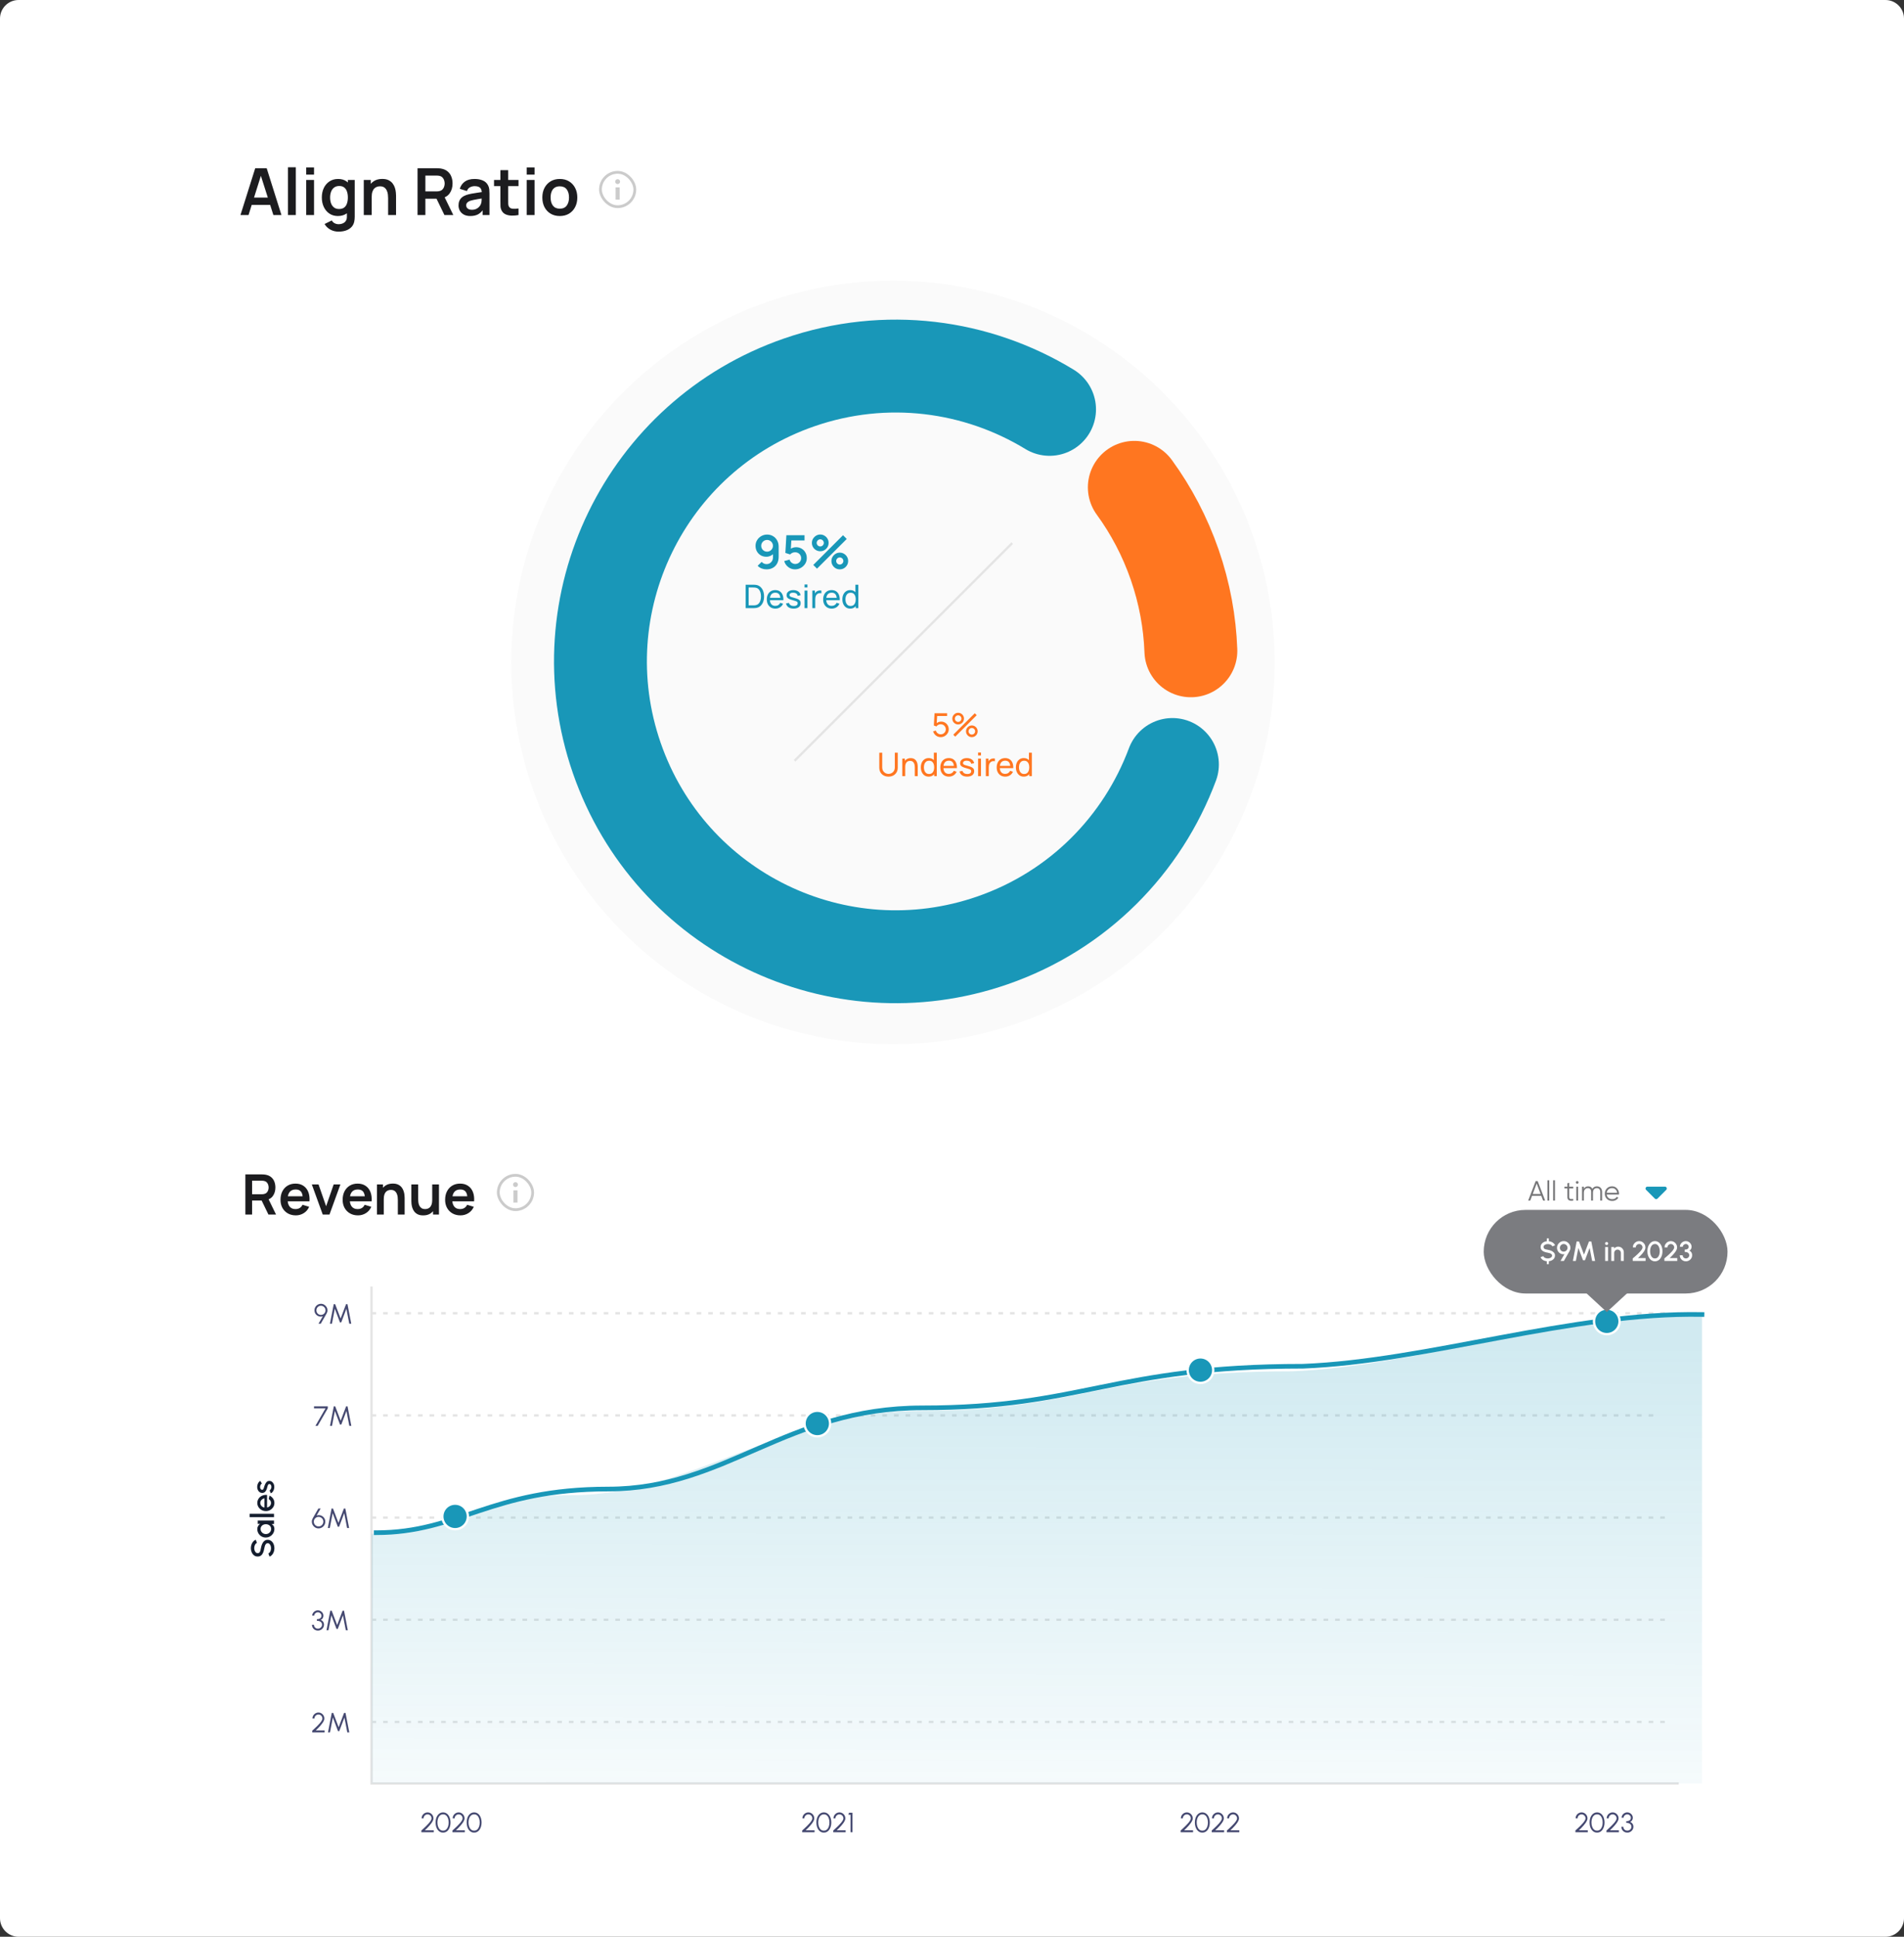
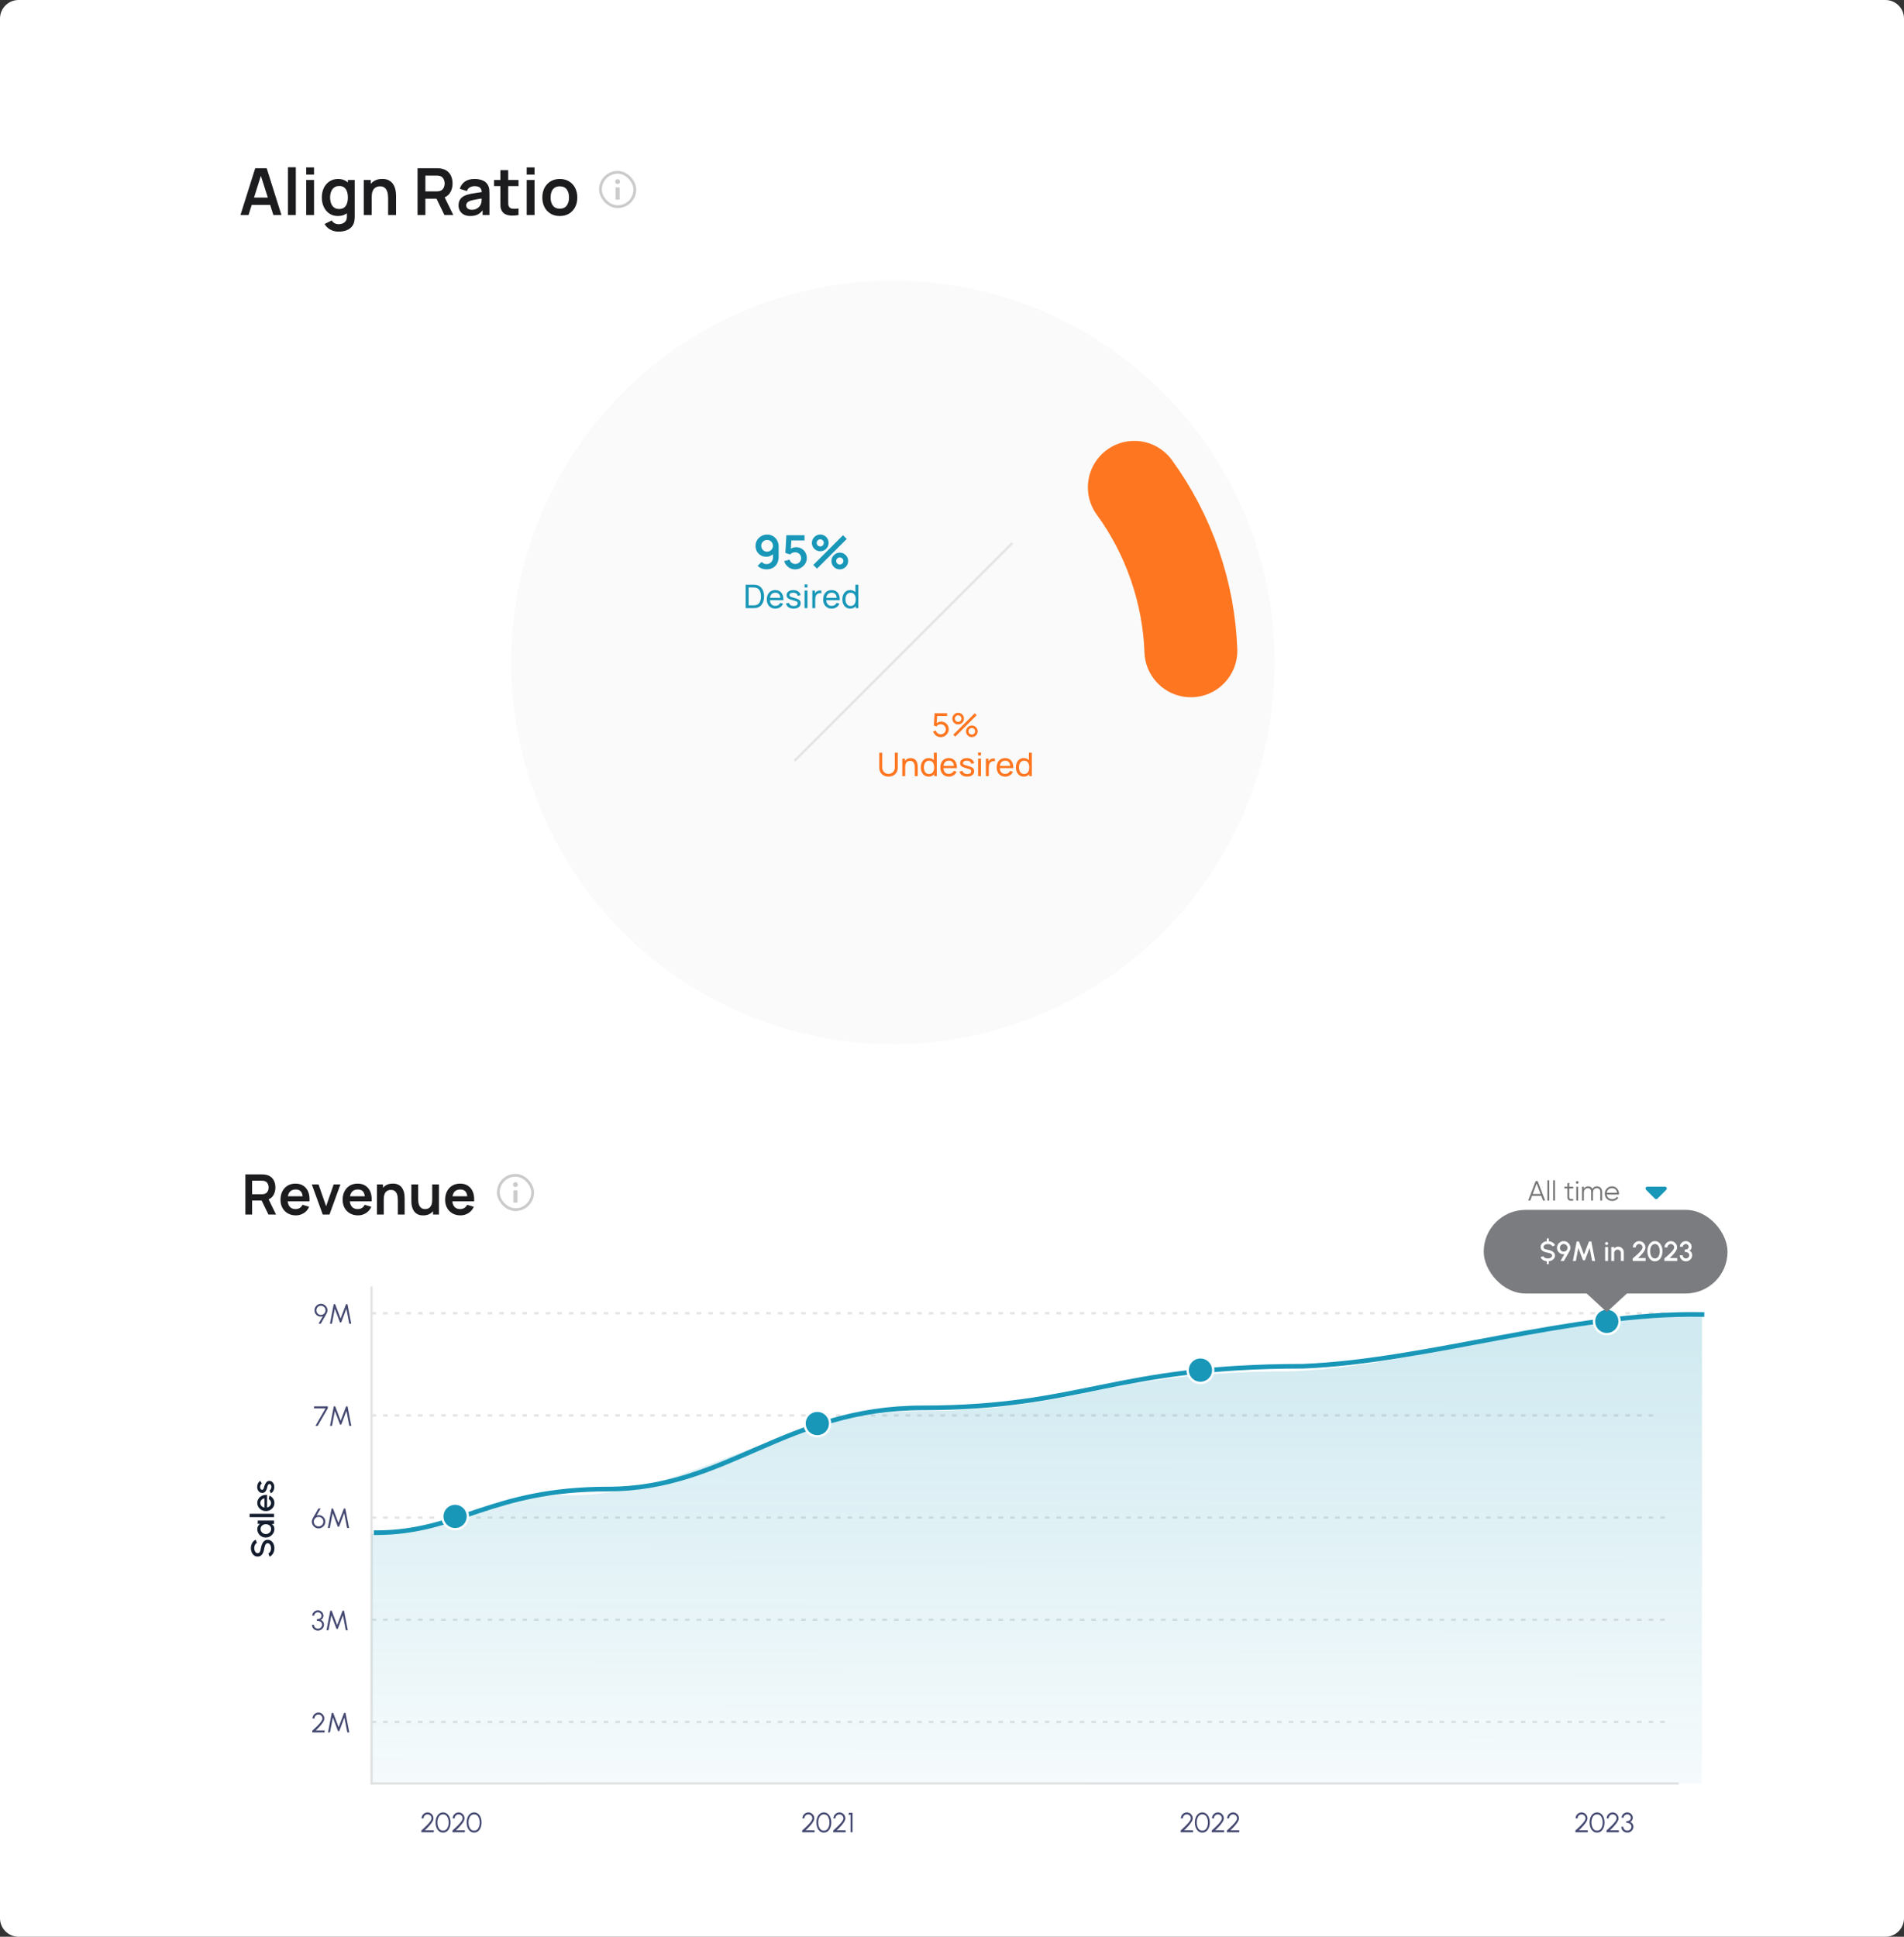
<svg xmlns="http://www.w3.org/2000/svg" width="820" height="834" viewBox="0 0 820 834" fill="none">
  <rect x="0" y="0" width="820" height="834" fill="#333333" stroke="none" />
  <path d="M0 8C0 3.582 3.582 0 8 0L812 0C816.418 0 820 3.582 820 8L820 826C820 830.418 816.418 834 812 834L8 834C3.582 834 0 830.418 0 826L0 8Z" fill="white" />
  <ellipse cx="384.566" cy="285.235" rx="164.391" ry="164.391" transform="rotate(90 384.566 285.235)" fill="#FAFAFA" />
  <path d="M103.56 92.606L109.916 72.445H114.858L121.214 92.606H117.742L111.974 74.517H112.73L107.032 92.606H103.56ZM107.102 88.237V85.088H117.686V88.237H107.102ZM124.025 92.606V72.025H127.399V92.606H124.025ZM131.873 75.189V72.096H135.247V75.189H131.873ZM131.873 92.606V77.486H135.247V92.606H131.873ZM145.796 99.746C144.956 99.746 144.149 99.615 143.374 99.353C142.609 99.092 141.918 98.714 141.302 98.219C140.686 97.734 140.182 97.146 139.79 96.456L142.898 94.915C143.188 95.466 143.594 95.872 144.116 96.133C144.648 96.404 145.213 96.54 145.81 96.54C146.51 96.54 147.136 96.413 147.686 96.162C148.237 95.919 148.662 95.555 148.96 95.07C149.268 94.594 149.413 93.996 149.394 93.278V88.98H149.814V77.486H152.768V93.334C152.768 93.716 152.75 94.08 152.712 94.425C152.684 94.78 152.633 95.126 152.558 95.462C152.334 96.442 151.905 97.244 151.27 97.87C150.636 98.504 149.847 98.975 148.904 99.284C147.971 99.591 146.935 99.746 145.796 99.746ZM145.502 93.025C144.112 93.025 142.898 92.675 141.862 91.975C140.826 91.275 140.024 90.323 139.454 89.12C138.885 87.915 138.6 86.558 138.6 85.046C138.6 83.515 138.885 82.152 139.454 80.957C140.033 79.754 140.85 78.806 141.904 78.115C142.959 77.415 144.2 77.066 145.628 77.066C147.066 77.066 148.27 77.415 149.24 78.115C150.22 78.806 150.962 79.754 151.466 80.957C151.97 82.162 152.222 83.524 152.222 85.046C152.222 86.548 151.97 87.906 151.466 89.12C150.962 90.323 150.211 91.275 149.212 91.975C148.214 92.675 146.977 93.025 145.502 93.025ZM146.02 90.001C146.926 90.001 147.654 89.796 148.204 89.385C148.764 88.966 149.17 88.382 149.422 87.635C149.684 86.889 149.814 86.025 149.814 85.046C149.814 84.056 149.684 83.193 149.422 82.456C149.17 81.709 148.774 81.13 148.232 80.719C147.691 80.299 146.991 80.09 146.132 80.09C145.227 80.09 144.48 80.314 143.892 80.761C143.304 81.2 142.87 81.797 142.59 82.553C142.31 83.3 142.17 84.131 142.17 85.046C142.17 85.969 142.306 86.809 142.576 87.566C142.856 88.312 143.281 88.905 143.85 89.344C144.42 89.782 145.143 90.001 146.02 90.001ZM167.152 92.606V85.326C167.152 84.85 167.12 84.322 167.054 83.743C166.989 83.165 166.835 82.609 166.592 82.078C166.359 81.536 166.004 81.093 165.528 80.748C165.062 80.402 164.427 80.23 163.624 80.23C163.195 80.23 162.77 80.299 162.35 80.439C161.93 80.579 161.548 80.822 161.202 81.168C160.866 81.504 160.596 81.97 160.39 82.567C160.185 83.156 160.082 83.912 160.082 84.835L158.08 83.981C158.08 82.694 158.328 81.527 158.822 80.481C159.326 79.436 160.064 78.606 161.034 77.99C162.005 77.364 163.2 77.052 164.618 77.052C165.738 77.052 166.662 77.238 167.39 77.612C168.118 77.985 168.697 78.461 169.126 79.04C169.556 79.618 169.873 80.234 170.078 80.888C170.284 81.541 170.414 82.162 170.47 82.749C170.536 83.328 170.568 83.799 170.568 84.163V92.606H167.152ZM156.666 92.606V77.486H159.676V82.175H160.082V92.606H156.666ZM179.827 92.606V72.445H188.157C188.353 72.445 188.605 72.455 188.913 72.474C189.221 72.483 189.506 72.511 189.767 72.558C190.934 72.735 191.895 73.122 192.651 73.719C193.417 74.317 193.981 75.073 194.345 75.987C194.719 76.893 194.905 77.901 194.905 79.011C194.905 80.654 194.49 82.068 193.659 83.254C192.829 84.43 191.555 85.157 189.837 85.438L188.395 85.564H183.201V92.606H179.827ZM191.405 92.606L187.429 84.401L190.859 83.645L195.227 92.606H191.405ZM183.201 82.413H188.017C188.204 82.413 188.414 82.404 188.647 82.385C188.881 82.367 189.095 82.329 189.291 82.273C189.851 82.133 190.29 81.886 190.607 81.531C190.934 81.177 191.163 80.775 191.293 80.328C191.433 79.879 191.503 79.441 191.503 79.011C191.503 78.582 191.433 78.144 191.293 77.695C191.163 77.238 190.934 76.832 190.607 76.478C190.29 76.123 189.851 75.876 189.291 75.736C189.095 75.68 188.881 75.647 188.647 75.638C188.414 75.619 188.204 75.609 188.017 75.609H183.201V82.413ZM202.54 93.025C201.448 93.025 200.524 92.82 199.768 92.409C199.012 91.99 198.438 91.434 198.046 90.743C197.663 90.053 197.472 89.292 197.472 88.462C197.472 87.734 197.593 87.08 197.836 86.501C198.078 85.913 198.452 85.409 198.956 84.99C199.46 84.56 200.113 84.21 200.916 83.939C201.522 83.743 202.232 83.566 203.044 83.407C203.865 83.249 204.752 83.104 205.704 82.974C206.665 82.834 207.668 82.684 208.714 82.525L207.51 83.212C207.519 82.166 207.286 81.396 206.81 80.901C206.334 80.407 205.531 80.159 204.402 80.159C203.72 80.159 203.062 80.318 202.428 80.635C201.793 80.953 201.35 81.499 201.098 82.273L198.018 81.308C198.391 80.029 199.1 79.002 200.146 78.228C201.2 77.453 202.619 77.066 204.402 77.066C205.746 77.066 206.926 77.285 207.944 77.724C208.97 78.162 209.731 78.881 210.226 79.879C210.496 80.412 210.66 80.957 210.716 81.517C210.772 82.068 210.8 82.67 210.8 83.323V92.606H207.846V89.329L208.336 89.862C207.654 90.954 206.856 91.756 205.942 92.269C205.036 92.773 203.902 93.025 202.54 93.025ZM203.212 90.338C203.977 90.338 204.63 90.202 205.172 89.931C205.713 89.661 206.142 89.329 206.46 88.938C206.786 88.546 207.006 88.177 207.118 87.832C207.295 87.402 207.393 86.912 207.412 86.362C207.44 85.802 207.454 85.349 207.454 85.004L208.49 85.311C207.472 85.47 206.6 85.61 205.872 85.731C205.144 85.853 204.518 85.969 203.996 86.082C203.473 86.184 203.011 86.301 202.61 86.431C202.218 86.572 201.886 86.735 201.616 86.921C201.345 87.108 201.135 87.323 200.986 87.566C200.846 87.808 200.776 88.093 200.776 88.419C200.776 88.793 200.869 89.124 201.056 89.413C201.242 89.694 201.513 89.918 201.868 90.085C202.232 90.254 202.68 90.338 203.212 90.338ZM223.306 92.606C222.308 92.792 221.328 92.871 220.366 92.844C219.414 92.825 218.56 92.652 217.804 92.326C217.048 91.99 216.474 91.462 216.082 90.743C215.737 90.09 215.555 89.423 215.536 88.742C215.518 88.06 215.508 87.29 215.508 86.431V73.285H218.868V86.236C218.868 86.842 218.873 87.374 218.882 87.832C218.901 88.289 218.999 88.662 219.176 88.951C219.512 89.511 220.049 89.824 220.786 89.889C221.524 89.955 222.364 89.918 223.306 89.778V92.606ZM212.764 80.132V77.486H223.306V80.132H212.764ZM226.838 75.189V72.096H230.212V75.189H226.838ZM226.838 92.606V77.486H230.212V92.606H226.838ZM241.083 93.025C239.571 93.025 238.251 92.685 237.121 92.004C235.992 91.322 235.115 90.384 234.489 89.189C233.873 87.986 233.565 86.604 233.565 85.046C233.565 83.459 233.883 82.068 234.517 80.874C235.152 79.679 236.034 78.746 237.163 78.073C238.293 77.401 239.599 77.066 241.083 77.066C242.605 77.066 243.93 77.406 245.059 78.088C246.189 78.769 247.066 79.712 247.691 80.915C248.317 82.11 248.629 83.487 248.629 85.046C248.629 86.614 248.312 87.999 247.677 89.204C247.052 90.398 246.175 91.336 245.045 92.017C243.916 92.689 242.595 93.025 241.083 93.025ZM241.083 89.862C242.427 89.862 243.426 89.413 244.079 88.517C244.733 87.621 245.059 86.464 245.059 85.046C245.059 83.58 244.728 82.413 244.065 81.546C243.403 80.668 242.409 80.23 241.083 80.23C240.178 80.23 239.431 80.435 238.843 80.846C238.265 81.247 237.835 81.811 237.555 82.54C237.275 83.258 237.135 84.094 237.135 85.046C237.135 86.511 237.467 87.682 238.129 88.559C238.801 89.427 239.786 89.862 241.083 89.862Z" fill="#1C1C1F" />
  <g opacity="0.7">
    <rect x="258.6" y="74.206" width="14.8" height="14.8" rx="7.4" stroke="#B5B5B5" stroke-width="1.2" />
    <path fill-rule="evenodd" clip-rule="evenodd" d="M265.998 79.275C266.582 79.275 267.055 78.802 267.055 78.218C267.055 77.634 266.582 77.161 265.998 77.161C265.415 77.161 264.941 77.634 264.941 78.218C264.941 78.802 265.415 79.275 265.998 79.275ZM266.879 80.684H265.117V85.961H266.879V80.684Z" fill="#B5B5B5" />
  </g>
  <path d="M330.37 230.193C331.31 230.193 332.157 230.416 332.91 230.863C333.664 231.303 334.257 231.916 334.69 232.703C335.13 233.483 335.35 234.383 335.35 235.403V239.793C335.35 240.88 335.13 241.83 334.69 242.643C334.257 243.45 333.647 244.073 332.86 244.513C332.074 244.953 331.154 245.173 330.1 245.173C329.374 245.173 328.687 245.05 328.04 244.803C327.394 244.55 326.814 244.163 326.3 243.643L328.03 241.953C328.29 242.253 328.6 242.49 328.96 242.663C329.327 242.83 329.707 242.913 330.1 242.913C330.66 242.913 331.15 242.783 331.57 242.523C331.99 242.256 332.317 241.913 332.55 241.493C332.784 241.066 332.9 240.61 332.9 240.123V237.733L333.33 238.213C332.924 238.693 332.43 239.07 331.85 239.343C331.27 239.61 330.66 239.743 330.02 239.743C329.12 239.743 328.32 239.536 327.62 239.123C326.927 238.71 326.38 238.15 325.98 237.443C325.587 236.73 325.39 235.923 325.39 235.023C325.39 234.123 325.617 233.31 326.07 232.583C326.524 231.85 327.127 231.27 327.88 230.843C328.64 230.41 329.47 230.193 330.37 230.193ZM330.37 232.493C329.904 232.493 329.477 232.606 329.09 232.833C328.704 233.06 328.397 233.366 328.17 233.753C327.944 234.133 327.83 234.556 327.83 235.023C327.83 235.49 327.94 235.916 328.16 236.303C328.387 236.69 328.69 236.996 329.07 237.223C329.457 237.45 329.884 237.563 330.35 237.563C330.817 237.563 331.244 237.45 331.63 237.223C332.017 236.996 332.324 236.69 332.55 236.303C332.784 235.916 332.9 235.49 332.9 235.023C332.9 234.57 332.787 234.153 332.56 233.773C332.334 233.386 332.027 233.076 331.64 232.843C331.26 232.61 330.837 232.493 330.37 232.493ZM342.412 245.173C341.679 245.173 340.995 245.023 340.362 244.723C339.729 244.416 339.182 243.996 338.722 243.463C338.269 242.93 337.942 242.31 337.742 241.603L340.062 240.983C340.155 241.37 340.325 241.703 340.572 241.983C340.825 242.263 341.119 242.48 341.452 242.633C341.792 242.786 342.142 242.863 342.502 242.863C342.969 242.863 343.395 242.75 343.782 242.523C344.169 242.296 344.475 241.993 344.702 241.613C344.929 241.226 345.042 240.8 345.042 240.333C345.042 239.866 344.925 239.443 344.692 239.063C344.465 238.676 344.159 238.373 343.772 238.153C343.385 237.926 342.962 237.813 342.502 237.813C341.949 237.813 341.489 237.913 341.122 238.113C340.762 238.313 340.485 238.526 340.292 238.753L338.232 238.093L338.672 230.473H346.492V232.733H339.962L340.862 231.883L340.542 237.183L340.102 236.643C340.475 236.303 340.909 236.05 341.402 235.883C341.895 235.716 342.372 235.633 342.832 235.633C343.732 235.633 344.529 235.84 345.222 236.253C345.922 236.66 346.469 237.216 346.862 237.923C347.262 238.63 347.462 239.433 347.462 240.333C347.462 241.233 347.229 242.05 346.762 242.783C346.295 243.51 345.679 244.09 344.912 244.523C344.152 244.956 343.319 245.173 342.412 245.173ZM351.861 244.873L350.261 243.273L363.071 230.473L364.671 232.083L351.861 244.873ZM361.671 245.173C361.011 245.173 360.407 245.013 359.861 244.693C359.321 244.366 358.887 243.933 358.561 243.393C358.234 242.846 358.071 242.24 358.071 241.573C358.071 240.92 358.237 240.32 358.571 239.773C358.904 239.226 359.344 238.79 359.891 238.463C360.437 238.136 361.031 237.973 361.671 237.973C362.331 237.973 362.934 238.136 363.481 238.463C364.027 238.783 364.461 239.216 364.781 239.763C365.107 240.303 365.271 240.906 365.271 241.573C365.271 242.24 365.107 242.846 364.781 243.393C364.461 243.933 364.027 244.366 363.481 244.693C362.934 245.013 362.331 245.173 361.671 245.173ZM361.671 243.113C361.944 243.113 362.197 243.043 362.431 242.903C362.671 242.763 362.861 242.576 363.001 242.343C363.141 242.11 363.211 241.853 363.211 241.573C363.211 241.293 363.141 241.036 363.001 240.803C362.861 240.57 362.671 240.383 362.431 240.243C362.197 240.103 361.944 240.033 361.671 240.033C361.391 240.033 361.134 240.103 360.901 240.243C360.667 240.383 360.477 240.57 360.331 240.803C360.191 241.036 360.121 241.293 360.121 241.573C360.121 241.853 360.191 242.11 360.331 242.343C360.477 242.576 360.667 242.763 360.901 242.903C361.134 243.043 361.391 243.113 361.671 243.113ZM353.261 237.373C352.601 237.373 351.997 237.213 351.451 236.893C350.904 236.566 350.467 236.133 350.141 235.593C349.821 235.046 349.661 234.44 349.661 233.773C349.661 233.12 349.827 232.52 350.161 231.973C350.494 231.426 350.934 230.99 351.481 230.663C352.027 230.336 352.621 230.173 353.261 230.173C353.921 230.173 354.521 230.336 355.061 230.663C355.607 230.983 356.044 231.416 356.371 231.963C356.697 232.503 356.861 233.106 356.861 233.773C356.861 234.44 356.697 235.046 356.371 235.593C356.044 236.133 355.607 236.566 355.061 236.893C354.521 237.213 353.921 237.373 353.261 237.373ZM353.261 235.313C353.541 235.313 353.797 235.243 354.031 235.103C354.264 234.963 354.451 234.776 354.591 234.543C354.731 234.31 354.801 234.053 354.801 233.773C354.801 233.493 354.731 233.236 354.591 233.003C354.451 232.77 354.264 232.583 354.031 232.443C353.797 232.303 353.541 232.233 353.261 232.233C352.981 232.233 352.724 232.303 352.491 232.443C352.257 232.583 352.071 232.77 351.931 233.003C351.791 233.236 351.721 233.493 351.721 233.773C351.721 234.053 351.791 234.31 351.931 234.543C352.071 234.776 352.257 234.963 352.491 235.103C352.724 235.243 352.981 235.313 353.261 235.313ZM321.136 261.873V251.793H324.244C324.347 251.793 324.526 251.795 324.783 251.8C325.04 251.805 325.285 251.823 325.518 251.856C326.297 251.959 326.948 252.243 327.471 252.71C327.998 253.172 328.395 253.76 328.661 254.474C328.927 255.188 329.06 255.974 329.06 256.833C329.06 257.692 328.927 258.478 328.661 259.192C328.395 259.906 327.998 260.496 327.471 260.963C326.948 261.425 326.297 261.707 325.518 261.81C325.285 261.838 325.037 261.857 324.776 261.866C324.519 261.871 324.342 261.873 324.244 261.873H321.136ZM322.417 260.683H324.244C324.421 260.683 324.62 260.678 324.839 260.669C325.058 260.655 325.25 260.634 325.413 260.606C325.964 260.503 326.409 260.272 326.75 259.913C327.091 259.554 327.34 259.106 327.499 258.569C327.658 258.032 327.737 257.454 327.737 256.833C327.737 256.198 327.655 255.613 327.492 255.076C327.333 254.539 327.084 254.094 326.743 253.739C326.402 253.384 325.959 253.158 325.413 253.06C325.25 253.027 325.056 253.006 324.832 252.997C324.608 252.988 324.412 252.983 324.244 252.983H322.417V260.683ZM333.941 262.083C333.199 262.083 332.551 261.92 331.995 261.593C331.445 261.262 331.015 260.802 330.707 260.214C330.399 259.621 330.245 258.931 330.245 258.142C330.245 257.316 330.397 256.602 330.7 256C331.004 255.393 331.426 254.927 331.967 254.6C332.513 254.269 333.153 254.103 333.885 254.103C334.646 254.103 335.292 254.278 335.824 254.628C336.361 254.978 336.762 255.477 337.028 256.126C337.299 256.775 337.416 257.547 337.378 258.443H336.118V257.995C336.104 257.066 335.915 256.373 335.551 255.916C335.187 255.454 334.646 255.223 333.927 255.223C333.157 255.223 332.572 255.47 332.17 255.965C331.769 256.46 331.568 257.169 331.568 258.093C331.568 258.984 331.769 259.675 332.17 260.165C332.572 260.655 333.143 260.9 333.885 260.9C334.385 260.9 334.819 260.786 335.187 260.557C335.556 260.328 335.845 259.999 336.055 259.57L337.252 259.983C336.958 260.65 336.515 261.168 335.922 261.537C335.334 261.901 334.674 262.083 333.941 262.083ZM331.148 258.443V257.442H336.734V258.443H331.148ZM341.793 262.076C340.892 262.076 340.153 261.88 339.574 261.488C339 261.091 338.648 260.538 338.517 259.829L339.791 259.626C339.894 260.037 340.129 260.363 340.498 260.606C340.867 260.844 341.324 260.963 341.87 260.963C342.388 260.963 342.794 260.856 343.088 260.641C343.382 260.426 343.529 260.135 343.529 259.766C343.529 259.551 343.48 259.379 343.382 259.248C343.284 259.113 343.081 258.987 342.773 258.87C342.47 258.753 342.01 258.613 341.394 258.45C340.727 258.273 340.202 258.088 339.819 257.897C339.436 257.706 339.163 257.484 339 257.232C338.837 256.98 338.755 256.674 338.755 256.315C338.755 255.872 338.876 255.484 339.119 255.153C339.362 254.817 339.7 254.558 340.134 254.376C340.573 254.194 341.081 254.103 341.66 254.103C342.234 254.103 342.747 254.194 343.2 254.376C343.653 254.558 344.017 254.817 344.292 255.153C344.572 255.484 344.738 255.872 344.789 256.315L343.515 256.546C343.454 256.14 343.258 255.82 342.927 255.587C342.6 255.354 342.178 255.23 341.66 255.216C341.17 255.197 340.771 255.284 340.463 255.475C340.16 255.666 340.008 255.925 340.008 256.252C340.008 256.434 340.064 256.59 340.176 256.721C340.293 256.852 340.505 256.975 340.813 257.092C341.126 257.209 341.578 257.342 342.171 257.491C342.838 257.659 343.363 257.843 343.746 258.044C344.133 258.24 344.409 258.473 344.572 258.744C344.735 259.01 344.817 259.339 344.817 259.731C344.817 260.459 344.549 261.033 344.012 261.453C343.475 261.868 342.736 262.076 341.793 262.076ZM346.501 252.976V251.688H347.747V252.976H346.501ZM346.501 261.873V254.313H347.747V261.873H346.501ZM349.847 261.873V254.313H350.96V256.14L350.778 255.902C350.867 255.669 350.981 255.454 351.121 255.258C351.266 255.062 351.427 254.901 351.604 254.775C351.8 254.616 352.022 254.495 352.269 254.411C352.516 254.327 352.768 254.278 353.025 254.264C353.282 254.245 353.522 254.262 353.746 254.313V255.482C353.485 255.412 353.198 255.393 352.885 255.426C352.572 255.459 352.283 255.573 352.017 255.769C351.774 255.942 351.585 256.152 351.45 256.399C351.319 256.646 351.228 256.915 351.177 257.204C351.126 257.489 351.1 257.78 351.1 258.079V261.873H349.847ZM358.209 262.083C357.467 262.083 356.818 261.92 356.263 261.593C355.712 261.262 355.283 260.802 354.975 260.214C354.667 259.621 354.513 258.931 354.513 258.142C354.513 257.316 354.665 256.602 354.968 256C355.271 255.393 355.694 254.927 356.235 254.6C356.781 254.269 357.42 254.103 358.153 254.103C358.914 254.103 359.56 254.278 360.092 254.628C360.629 254.978 361.03 255.477 361.296 256.126C361.567 256.775 361.683 257.547 361.646 258.443H360.386V257.995C360.372 257.066 360.183 256.373 359.819 255.916C359.455 255.454 358.914 255.223 358.195 255.223C357.425 255.223 356.839 255.47 356.438 255.965C356.037 256.46 355.836 257.169 355.836 258.093C355.836 258.984 356.037 259.675 356.438 260.165C356.839 260.655 357.411 260.9 358.153 260.9C358.652 260.9 359.086 260.786 359.455 260.557C359.824 260.328 360.113 259.999 360.323 259.57L361.52 259.983C361.226 260.65 360.783 261.168 360.19 261.537C359.602 261.901 358.942 262.083 358.209 262.083ZM355.416 258.443V257.442H361.002V258.443H355.416ZM366.172 262.083C365.468 262.083 364.863 261.908 364.359 261.558C363.855 261.203 363.466 260.725 363.19 260.123C362.92 259.521 362.784 258.842 362.784 258.086C362.784 257.33 362.92 256.651 363.19 256.049C363.466 255.447 363.855 254.973 364.359 254.628C364.863 254.278 365.465 254.103 366.165 254.103C366.879 254.103 367.479 254.276 367.964 254.621C368.45 254.966 368.816 255.44 369.063 256.042C369.315 256.644 369.441 257.325 369.441 258.086C369.441 258.837 369.315 259.516 369.063 260.123C368.816 260.725 368.45 261.203 367.964 261.558C367.479 261.908 366.882 262.083 366.172 262.083ZM366.326 260.942C366.835 260.942 367.253 260.821 367.579 260.578C367.906 260.331 368.146 259.992 368.3 259.563C368.459 259.129 368.538 258.637 368.538 258.086C368.538 257.526 368.459 257.034 368.3 256.609C368.146 256.18 367.908 255.846 367.586 255.608C367.264 255.365 366.856 255.244 366.361 255.244C365.848 255.244 365.423 255.37 365.087 255.622C364.756 255.874 364.509 256.215 364.345 256.644C364.187 257.073 364.107 257.554 364.107 258.086C364.107 258.623 364.189 259.108 364.352 259.542C364.516 259.971 364.761 260.312 365.087 260.564C365.419 260.816 365.832 260.942 366.326 260.942ZM368.538 261.873V256.308H368.398V251.793H369.651V261.873H368.538Z" fill="#1997B8" />
-   <path d="M405.128 317.427C404.61 317.427 404.127 317.319 403.679 317.105C403.235 316.89 402.855 316.596 402.538 316.223C402.225 315.845 402.001 315.411 401.866 314.921L403.063 314.599C403.147 314.93 403.296 315.217 403.511 315.46C403.725 315.698 403.975 315.884 404.26 316.02C404.549 316.15 404.85 316.216 405.163 316.216C405.573 316.216 405.942 316.118 406.269 315.922C406.6 315.721 406.861 315.457 407.053 315.131C407.244 314.799 407.34 314.438 407.34 314.046C407.34 313.64 407.239 313.273 407.039 312.947C406.843 312.615 406.579 312.354 406.248 312.163C405.916 311.971 405.555 311.876 405.163 311.876C404.719 311.876 404.339 311.969 404.022 312.156C403.709 312.338 403.462 312.562 403.28 312.828L402.174 312.408L402.482 307.137H407.893V308.32H403.084L403.637 307.802L403.378 312.023L403.105 311.666C403.385 311.367 403.718 311.136 404.106 310.973C404.498 310.809 404.897 310.728 405.303 310.728C405.928 310.728 406.488 310.875 406.983 311.169C407.477 311.458 407.869 311.855 408.159 312.359C408.448 312.858 408.593 313.42 408.593 314.046C408.593 314.666 408.434 315.233 408.117 315.747C407.799 316.255 407.377 316.664 406.85 316.972C406.327 317.275 405.753 317.427 405.128 317.427ZM411.387 317.217L410.547 316.377L419.801 307.137L420.641 307.977L411.387 317.217ZM418.541 317.427C418.079 317.427 417.656 317.315 417.274 317.091C416.896 316.862 416.592 316.559 416.364 316.181C416.135 315.798 416.021 315.373 416.021 314.907C416.021 314.449 416.137 314.029 416.371 313.647C416.604 313.264 416.912 312.958 417.295 312.73C417.677 312.501 418.093 312.387 418.541 312.387C419.003 312.387 419.425 312.501 419.808 312.73C420.19 312.954 420.494 313.257 420.718 313.64C420.946 314.018 421.061 314.44 421.061 314.907C421.061 315.373 420.946 315.798 420.718 316.181C420.494 316.559 420.19 316.862 419.808 317.091C419.425 317.315 419.003 317.427 418.541 317.427ZM418.541 316.328C418.797 316.328 419.033 316.262 419.248 316.132C419.467 316.001 419.64 315.828 419.766 315.614C419.896 315.399 419.962 315.163 419.962 314.907C419.962 314.65 419.896 314.414 419.766 314.2C419.64 313.98 419.467 313.808 419.248 313.682C419.033 313.551 418.797 313.486 418.541 313.486C418.284 313.486 418.048 313.551 417.834 313.682C417.619 313.808 417.446 313.98 417.316 314.2C417.185 314.414 417.12 314.65 417.12 314.907C417.12 315.163 417.185 315.399 417.316 315.614C417.446 315.828 417.619 316.001 417.834 316.132C418.048 316.262 418.284 316.328 418.541 316.328ZM412.647 311.967C412.185 311.967 411.762 311.855 411.38 311.631C410.997 311.402 410.691 311.099 410.463 310.721C410.239 310.338 410.127 309.913 410.127 309.447C410.127 308.989 410.243 308.569 410.477 308.187C410.71 307.804 411.018 307.498 411.401 307.27C411.783 307.041 412.199 306.927 412.647 306.927C413.109 306.927 413.529 307.041 413.907 307.27C414.289 307.494 414.595 307.797 414.824 308.18C415.052 308.558 415.167 308.98 415.167 309.447C415.167 309.913 415.052 310.338 414.824 310.721C414.595 311.099 414.289 311.402 413.907 311.631C413.529 311.855 413.109 311.967 412.647 311.967ZM412.647 310.868C412.903 310.868 413.139 310.802 413.354 310.672C413.573 310.541 413.746 310.368 413.872 310.154C414.002 309.939 414.068 309.703 414.068 309.447C414.068 309.19 414.002 308.954 413.872 308.74C413.746 308.52 413.573 308.348 413.354 308.222C413.139 308.091 412.903 308.026 412.647 308.026C412.39 308.026 412.154 308.091 411.94 308.222C411.725 308.348 411.552 308.52 411.422 308.74C411.291 308.954 411.226 309.19 411.226 309.447C411.226 309.703 411.291 309.939 411.422 310.154C411.552 310.368 411.725 310.541 411.94 310.672C412.154 310.802 412.39 310.868 412.647 310.868ZM382.661 334.427C381.881 334.427 381.193 334.266 380.596 333.944C379.998 333.622 379.529 333.171 379.189 332.593C378.853 332.009 378.685 331.326 378.685 330.542V324.144L379.945 324.137V330.437C379.945 330.913 380.024 331.328 380.183 331.683C380.346 332.033 380.561 332.324 380.827 332.558C381.093 332.791 381.384 332.966 381.702 333.083C382.024 333.195 382.343 333.251 382.661 333.251C382.983 333.251 383.305 333.192 383.627 333.076C383.949 332.959 384.24 332.786 384.502 332.558C384.768 332.324 384.98 332.03 385.139 331.676C385.297 331.321 385.377 330.908 385.377 330.437V324.137H386.637V330.542C386.637 331.321 386.466 332.002 386.126 332.586C385.79 333.169 385.323 333.622 384.726 333.944C384.128 334.266 383.44 334.427 382.661 334.427ZM393.98 334.217V330.43C393.98 330.07 393.947 329.725 393.882 329.394C393.821 329.062 393.711 328.766 393.553 328.505C393.399 328.239 393.189 328.029 392.923 327.875C392.661 327.721 392.33 327.644 391.929 327.644C391.616 327.644 391.331 327.697 391.075 327.805C390.823 327.907 390.606 328.066 390.424 328.281C390.242 328.495 390.099 328.766 389.997 329.093C389.899 329.415 389.85 329.795 389.85 330.234L389.031 329.982C389.031 329.249 389.161 328.621 389.423 328.099C389.689 327.571 390.06 327.168 390.536 326.888C391.016 326.603 391.581 326.461 392.23 326.461C392.72 326.461 393.137 326.538 393.483 326.692C393.828 326.846 394.115 327.051 394.344 327.308C394.572 327.56 394.752 327.844 394.883 328.162C395.013 328.474 395.104 328.794 395.156 329.121C395.212 329.443 395.24 329.748 395.24 330.038V334.217H393.98ZM388.59 334.217V326.657H389.71V328.68H389.85V334.217H388.59ZM399.959 334.427C399.255 334.427 398.65 334.252 398.146 333.902C397.642 333.547 397.253 333.069 396.977 332.467C396.707 331.865 396.571 331.186 396.571 330.43C396.571 329.674 396.707 328.995 396.977 328.393C397.253 327.791 397.642 327.317 398.146 326.972C398.65 326.622 399.252 326.447 399.952 326.447C400.666 326.447 401.266 326.619 401.751 326.965C402.237 327.31 402.603 327.784 402.85 328.386C403.102 328.988 403.228 329.669 403.228 330.43C403.228 331.181 403.102 331.86 402.85 332.467C402.603 333.069 402.237 333.547 401.751 333.902C401.266 334.252 400.669 334.427 399.959 334.427ZM400.113 333.286C400.622 333.286 401.04 333.164 401.366 332.922C401.693 332.674 401.933 332.336 402.087 331.907C402.246 331.473 402.325 330.98 402.325 330.43C402.325 329.87 402.246 329.377 402.087 328.953C401.933 328.523 401.695 328.19 401.373 327.952C401.051 327.709 400.643 327.588 400.148 327.588C399.635 327.588 399.21 327.714 398.874 327.966C398.543 328.218 398.296 328.558 398.132 328.988C397.974 329.417 397.894 329.898 397.894 330.43C397.894 330.966 397.976 331.452 398.139 331.886C398.303 332.315 398.548 332.656 398.874 332.908C399.206 333.16 399.619 333.286 400.113 333.286ZM402.325 334.217V328.652H402.185V324.137H403.438V334.217H402.325ZM408.675 334.427C407.933 334.427 407.285 334.263 406.729 333.937C406.179 333.605 405.749 333.146 405.441 332.558C405.133 331.965 404.979 331.274 404.979 330.486C404.979 329.66 405.131 328.946 405.434 328.344C405.738 327.737 406.16 327.27 406.701 326.944C407.247 326.612 407.887 326.447 408.619 326.447C409.38 326.447 410.026 326.622 410.558 326.972C411.095 327.322 411.496 327.821 411.762 328.47C412.033 329.118 412.15 329.891 412.112 330.787H410.852V330.339C410.838 329.41 410.649 328.717 410.285 328.26C409.921 327.798 409.38 327.567 408.661 327.567C407.891 327.567 407.306 327.814 406.904 328.309C406.503 328.803 406.302 329.513 406.302 330.437C406.302 331.328 406.503 332.019 406.904 332.509C407.306 332.999 407.877 333.244 408.619 333.244C409.119 333.244 409.553 333.129 409.921 332.901C410.29 332.672 410.579 332.343 410.789 331.914L411.986 332.327C411.692 332.994 411.249 333.512 410.656 333.881C410.068 334.245 409.408 334.427 408.675 334.427ZM405.882 330.787V329.786H411.468V330.787H405.882ZM416.527 334.42C415.626 334.42 414.887 334.224 414.308 333.832C413.734 333.435 413.382 332.882 413.251 332.173L414.525 331.97C414.628 332.38 414.863 332.707 415.232 332.95C415.601 333.188 416.058 333.307 416.604 333.307C417.122 333.307 417.528 333.199 417.822 332.985C418.116 332.77 418.263 332.478 418.263 332.11C418.263 331.895 418.214 331.722 418.116 331.592C418.018 331.456 417.815 331.33 417.507 331.214C417.204 331.097 416.744 330.957 416.128 330.794C415.461 330.616 414.936 330.432 414.553 330.241C414.17 330.049 413.897 329.828 413.734 329.576C413.571 329.324 413.489 329.018 413.489 328.659C413.489 328.215 413.61 327.828 413.853 327.497C414.096 327.161 414.434 326.902 414.868 326.72C415.307 326.538 415.815 326.447 416.394 326.447C416.968 326.447 417.481 326.538 417.934 326.72C418.387 326.902 418.751 327.161 419.026 327.497C419.306 327.828 419.472 328.215 419.523 328.659L418.249 328.89C418.188 328.484 417.992 328.164 417.661 327.931C417.334 327.697 416.912 327.574 416.394 327.56C415.904 327.541 415.505 327.627 415.197 327.819C414.894 328.01 414.742 328.269 414.742 328.596C414.742 328.778 414.798 328.934 414.91 329.065C415.027 329.195 415.239 329.319 415.547 329.436C415.86 329.552 416.312 329.685 416.905 329.835C417.572 330.003 418.097 330.187 418.48 330.388C418.867 330.584 419.143 330.817 419.306 331.088C419.469 331.354 419.551 331.683 419.551 332.075C419.551 332.803 419.283 333.377 418.746 333.797C418.209 334.212 417.47 334.42 416.527 334.42ZM421.235 325.32V324.032H422.481V325.32H421.235ZM421.235 334.217V326.657H422.481V334.217H421.235ZM424.581 334.217V326.657H425.694V328.484L425.512 328.246C425.601 328.012 425.715 327.798 425.855 327.602C426 327.406 426.161 327.245 426.338 327.119C426.534 326.96 426.756 326.839 427.003 326.755C427.25 326.671 427.502 326.622 427.759 326.608C428.016 326.589 428.256 326.605 428.48 326.657V327.826C428.219 327.756 427.932 327.737 427.619 327.77C427.306 327.802 427.017 327.917 426.751 328.113C426.508 328.285 426.319 328.495 426.184 328.743C426.053 328.99 425.962 329.258 425.911 329.548C425.86 329.832 425.834 330.124 425.834 330.423V334.217H424.581ZM432.943 334.427C432.201 334.427 431.552 334.263 430.997 333.937C430.446 333.605 430.017 333.146 429.709 332.558C429.401 331.965 429.247 331.274 429.247 330.486C429.247 329.66 429.399 328.946 429.702 328.344C430.005 327.737 430.428 327.27 430.969 326.944C431.515 326.612 432.154 326.447 432.887 326.447C433.648 326.447 434.294 326.622 434.826 326.972C435.363 327.322 435.764 327.821 436.03 328.47C436.301 329.118 436.417 329.891 436.38 330.787H435.12V330.339C435.106 329.41 434.917 328.717 434.553 328.26C434.189 327.798 433.648 327.567 432.929 327.567C432.159 327.567 431.573 327.814 431.172 328.309C430.771 328.803 430.57 329.513 430.57 330.437C430.57 331.328 430.771 332.019 431.172 332.509C431.573 332.999 432.145 333.244 432.887 333.244C433.386 333.244 433.82 333.129 434.189 332.901C434.558 332.672 434.847 332.343 435.057 331.914L436.254 332.327C435.96 332.994 435.517 333.512 434.924 333.881C434.336 334.245 433.676 334.427 432.943 334.427ZM430.15 330.787V329.786H435.736V330.787H430.15ZM440.906 334.427C440.202 334.427 439.597 334.252 439.093 333.902C438.589 333.547 438.2 333.069 437.924 332.467C437.654 331.865 437.518 331.186 437.518 330.43C437.518 329.674 437.654 328.995 437.924 328.393C438.2 327.791 438.589 327.317 439.093 326.972C439.597 326.622 440.199 326.447 440.899 326.447C441.613 326.447 442.213 326.619 442.698 326.965C443.184 327.31 443.55 327.784 443.797 328.386C444.049 328.988 444.175 329.669 444.175 330.43C444.175 331.181 444.049 331.86 443.797 332.467C443.55 333.069 443.184 333.547 442.698 333.902C442.213 334.252 441.616 334.427 440.906 334.427ZM441.06 333.286C441.569 333.286 441.987 333.164 442.313 332.922C442.64 332.674 442.88 332.336 443.034 331.907C443.193 331.473 443.272 330.98 443.272 330.43C443.272 329.87 443.193 329.377 443.034 328.953C442.88 328.523 442.642 328.19 442.32 327.952C441.998 327.709 441.59 327.588 441.095 327.588C440.582 327.588 440.157 327.714 439.821 327.966C439.49 328.218 439.243 328.558 439.079 328.988C438.921 329.417 438.841 329.898 438.841 330.43C438.841 330.966 438.923 331.452 439.086 331.886C439.25 332.315 439.495 332.656 439.821 332.908C440.153 333.16 440.566 333.286 441.06 333.286ZM443.272 334.217V328.652H443.132V324.137H444.385V334.217H443.272Z" fill="#FF7620" />
+   <path d="M405.128 317.427C404.61 317.427 404.127 317.319 403.679 317.105C403.235 316.89 402.855 316.596 402.538 316.223C402.225 315.845 402.001 315.411 401.866 314.921L403.063 314.599C403.147 314.93 403.296 315.217 403.511 315.46C403.725 315.698 403.975 315.884 404.26 316.02C404.549 316.15 404.85 316.216 405.163 316.216C405.573 316.216 405.942 316.118 406.269 315.922C406.6 315.721 406.861 315.457 407.053 315.131C407.244 314.799 407.34 314.438 407.34 314.046C407.34 313.64 407.239 313.273 407.039 312.947C406.843 312.615 406.579 312.354 406.248 312.163C405.916 311.971 405.555 311.876 405.163 311.876C404.719 311.876 404.339 311.969 404.022 312.156C403.709 312.338 403.462 312.562 403.28 312.828L402.174 312.408L402.482 307.137H407.893V308.32H403.084L403.637 307.802L403.378 312.023L403.105 311.666C403.385 311.367 403.718 311.136 404.106 310.973C404.498 310.809 404.897 310.728 405.303 310.728C405.928 310.728 406.488 310.875 406.983 311.169C407.477 311.458 407.869 311.855 408.159 312.359C408.448 312.858 408.593 313.42 408.593 314.046C408.593 314.666 408.434 315.233 408.117 315.747C407.799 316.255 407.377 316.664 406.85 316.972C406.327 317.275 405.753 317.427 405.128 317.427ZM411.387 317.217L410.547 316.377L419.801 307.137L420.641 307.977L411.387 317.217ZM418.541 317.427C418.079 317.427 417.656 317.315 417.274 317.091C416.896 316.862 416.592 316.559 416.364 316.181C416.135 315.798 416.021 315.373 416.021 314.907C416.021 314.449 416.137 314.029 416.371 313.647C416.604 313.264 416.912 312.958 417.295 312.73C417.677 312.501 418.093 312.387 418.541 312.387C419.003 312.387 419.425 312.501 419.808 312.73C420.19 312.954 420.494 313.257 420.718 313.64C420.946 314.018 421.061 314.44 421.061 314.907C421.061 315.373 420.946 315.798 420.718 316.181C420.494 316.559 420.19 316.862 419.808 317.091C419.425 317.315 419.003 317.427 418.541 317.427ZM418.541 316.328C418.797 316.328 419.033 316.262 419.248 316.132C419.467 316.001 419.64 315.828 419.766 315.614C419.896 315.399 419.962 315.163 419.962 314.907C419.962 314.65 419.896 314.414 419.766 314.2C419.64 313.98 419.467 313.808 419.248 313.682C419.033 313.551 418.797 313.486 418.541 313.486C418.284 313.486 418.048 313.551 417.834 313.682C417.619 313.808 417.446 313.98 417.316 314.2C417.185 314.414 417.12 314.65 417.12 314.907C417.12 315.163 417.185 315.399 417.316 315.614C417.446 315.828 417.619 316.001 417.834 316.132C418.048 316.262 418.284 316.328 418.541 316.328ZM412.647 311.967C412.185 311.967 411.762 311.855 411.38 311.631C410.997 311.402 410.691 311.099 410.463 310.721C410.239 310.338 410.127 309.913 410.127 309.447C410.127 308.989 410.243 308.569 410.477 308.187C410.71 307.804 411.018 307.498 411.401 307.27C411.783 307.041 412.199 306.927 412.647 306.927C413.109 306.927 413.529 307.041 413.907 307.27C414.289 307.494 414.595 307.797 414.824 308.18C415.052 308.558 415.167 308.98 415.167 309.447C415.167 309.913 415.052 310.338 414.824 310.721C414.595 311.099 414.289 311.402 413.907 311.631C413.529 311.855 413.109 311.967 412.647 311.967ZM412.647 310.868C412.903 310.868 413.139 310.802 413.354 310.672C413.573 310.541 413.746 310.368 413.872 310.154C414.002 309.939 414.068 309.703 414.068 309.447C414.068 309.19 414.002 308.954 413.872 308.74C413.746 308.52 413.573 308.348 413.354 308.222C413.139 308.091 412.903 308.026 412.647 308.026C412.39 308.026 412.154 308.091 411.94 308.222C411.725 308.348 411.552 308.52 411.422 308.74C411.291 308.954 411.226 309.19 411.226 309.447C411.226 309.703 411.291 309.939 411.422 310.154C411.552 310.368 411.725 310.541 411.94 310.672C412.154 310.802 412.39 310.868 412.647 310.868ZM382.661 334.427C381.881 334.427 381.193 334.266 380.596 333.944C379.998 333.622 379.529 333.171 379.189 332.593C378.853 332.009 378.685 331.326 378.685 330.542V324.144L379.945 324.137V330.437C379.945 330.913 380.024 331.328 380.183 331.683C380.346 332.033 380.561 332.324 380.827 332.558C381.093 332.791 381.384 332.966 381.702 333.083C382.024 333.195 382.343 333.251 382.661 333.251C382.983 333.251 383.305 333.192 383.627 333.076C383.949 332.959 384.24 332.786 384.502 332.558C384.768 332.324 384.98 332.03 385.139 331.676C385.297 331.321 385.377 330.908 385.377 330.437V324.137H386.637V330.542C386.637 331.321 386.466 332.002 386.126 332.586C385.79 333.169 385.323 333.622 384.726 333.944C384.128 334.266 383.44 334.427 382.661 334.427ZM393.98 334.217V330.43C393.98 330.07 393.947 329.725 393.882 329.394C393.821 329.062 393.711 328.766 393.553 328.505C393.399 328.239 393.189 328.029 392.923 327.875C392.661 327.721 392.33 327.644 391.929 327.644C391.616 327.644 391.331 327.697 391.075 327.805C390.823 327.907 390.606 328.066 390.424 328.281C390.242 328.495 390.099 328.766 389.997 329.093C389.899 329.415 389.85 329.795 389.85 330.234L389.031 329.982C389.031 329.249 389.161 328.621 389.423 328.099C389.689 327.571 390.06 327.168 390.536 326.888C391.016 326.603 391.581 326.461 392.23 326.461C392.72 326.461 393.137 326.538 393.483 326.692C393.828 326.846 394.115 327.051 394.344 327.308C394.572 327.56 394.752 327.844 394.883 328.162C395.013 328.474 395.104 328.794 395.156 329.121C395.212 329.443 395.24 329.748 395.24 330.038V334.217H393.98ZM388.59 334.217V326.657H389.71V328.68H389.85V334.217H388.59ZM399.959 334.427C399.255 334.427 398.65 334.252 398.146 333.902C397.642 333.547 397.253 333.069 396.977 332.467C396.707 331.865 396.571 331.186 396.571 330.43C396.571 329.674 396.707 328.995 396.977 328.393C397.253 327.791 397.642 327.317 398.146 326.972C398.65 326.622 399.252 326.447 399.952 326.447C400.666 326.447 401.266 326.619 401.751 326.965C402.237 327.31 402.603 327.784 402.85 328.386C403.102 328.988 403.228 329.669 403.228 330.43C403.228 331.181 403.102 331.86 402.85 332.467C402.603 333.069 402.237 333.547 401.751 333.902C401.266 334.252 400.669 334.427 399.959 334.427ZM400.113 333.286C400.622 333.286 401.04 333.164 401.366 332.922C401.693 332.674 401.933 332.336 402.087 331.907C402.246 331.473 402.325 330.98 402.325 330.43C402.325 329.87 402.246 329.377 402.087 328.953C401.933 328.523 401.695 328.19 401.373 327.952C401.051 327.709 400.643 327.588 400.148 327.588C399.635 327.588 399.21 327.714 398.874 327.966C398.543 328.218 398.296 328.558 398.132 328.988C397.974 329.417 397.894 329.898 397.894 330.43C397.894 330.966 397.976 331.452 398.139 331.886C398.303 332.315 398.548 332.656 398.874 332.908C399.206 333.16 399.619 333.286 400.113 333.286ZM402.325 334.217V328.652H402.185V324.137H403.438V334.217ZM408.675 334.427C407.933 334.427 407.285 334.263 406.729 333.937C406.179 333.605 405.749 333.146 405.441 332.558C405.133 331.965 404.979 331.274 404.979 330.486C404.979 329.66 405.131 328.946 405.434 328.344C405.738 327.737 406.16 327.27 406.701 326.944C407.247 326.612 407.887 326.447 408.619 326.447C409.38 326.447 410.026 326.622 410.558 326.972C411.095 327.322 411.496 327.821 411.762 328.47C412.033 329.118 412.15 329.891 412.112 330.787H410.852V330.339C410.838 329.41 410.649 328.717 410.285 328.26C409.921 327.798 409.38 327.567 408.661 327.567C407.891 327.567 407.306 327.814 406.904 328.309C406.503 328.803 406.302 329.513 406.302 330.437C406.302 331.328 406.503 332.019 406.904 332.509C407.306 332.999 407.877 333.244 408.619 333.244C409.119 333.244 409.553 333.129 409.921 332.901C410.29 332.672 410.579 332.343 410.789 331.914L411.986 332.327C411.692 332.994 411.249 333.512 410.656 333.881C410.068 334.245 409.408 334.427 408.675 334.427ZM405.882 330.787V329.786H411.468V330.787H405.882ZM416.527 334.42C415.626 334.42 414.887 334.224 414.308 333.832C413.734 333.435 413.382 332.882 413.251 332.173L414.525 331.97C414.628 332.38 414.863 332.707 415.232 332.95C415.601 333.188 416.058 333.307 416.604 333.307C417.122 333.307 417.528 333.199 417.822 332.985C418.116 332.77 418.263 332.478 418.263 332.11C418.263 331.895 418.214 331.722 418.116 331.592C418.018 331.456 417.815 331.33 417.507 331.214C417.204 331.097 416.744 330.957 416.128 330.794C415.461 330.616 414.936 330.432 414.553 330.241C414.17 330.049 413.897 329.828 413.734 329.576C413.571 329.324 413.489 329.018 413.489 328.659C413.489 328.215 413.61 327.828 413.853 327.497C414.096 327.161 414.434 326.902 414.868 326.72C415.307 326.538 415.815 326.447 416.394 326.447C416.968 326.447 417.481 326.538 417.934 326.72C418.387 326.902 418.751 327.161 419.026 327.497C419.306 327.828 419.472 328.215 419.523 328.659L418.249 328.89C418.188 328.484 417.992 328.164 417.661 327.931C417.334 327.697 416.912 327.574 416.394 327.56C415.904 327.541 415.505 327.627 415.197 327.819C414.894 328.01 414.742 328.269 414.742 328.596C414.742 328.778 414.798 328.934 414.91 329.065C415.027 329.195 415.239 329.319 415.547 329.436C415.86 329.552 416.312 329.685 416.905 329.835C417.572 330.003 418.097 330.187 418.48 330.388C418.867 330.584 419.143 330.817 419.306 331.088C419.469 331.354 419.551 331.683 419.551 332.075C419.551 332.803 419.283 333.377 418.746 333.797C418.209 334.212 417.47 334.42 416.527 334.42ZM421.235 325.32V324.032H422.481V325.32H421.235ZM421.235 334.217V326.657H422.481V334.217H421.235ZM424.581 334.217V326.657H425.694V328.484L425.512 328.246C425.601 328.012 425.715 327.798 425.855 327.602C426 327.406 426.161 327.245 426.338 327.119C426.534 326.96 426.756 326.839 427.003 326.755C427.25 326.671 427.502 326.622 427.759 326.608C428.016 326.589 428.256 326.605 428.48 326.657V327.826C428.219 327.756 427.932 327.737 427.619 327.77C427.306 327.802 427.017 327.917 426.751 328.113C426.508 328.285 426.319 328.495 426.184 328.743C426.053 328.99 425.962 329.258 425.911 329.548C425.86 329.832 425.834 330.124 425.834 330.423V334.217H424.581ZM432.943 334.427C432.201 334.427 431.552 334.263 430.997 333.937C430.446 333.605 430.017 333.146 429.709 332.558C429.401 331.965 429.247 331.274 429.247 330.486C429.247 329.66 429.399 328.946 429.702 328.344C430.005 327.737 430.428 327.27 430.969 326.944C431.515 326.612 432.154 326.447 432.887 326.447C433.648 326.447 434.294 326.622 434.826 326.972C435.363 327.322 435.764 327.821 436.03 328.47C436.301 329.118 436.417 329.891 436.38 330.787H435.12V330.339C435.106 329.41 434.917 328.717 434.553 328.26C434.189 327.798 433.648 327.567 432.929 327.567C432.159 327.567 431.573 327.814 431.172 328.309C430.771 328.803 430.57 329.513 430.57 330.437C430.57 331.328 430.771 332.019 431.172 332.509C431.573 332.999 432.145 333.244 432.887 333.244C433.386 333.244 433.82 333.129 434.189 332.901C434.558 332.672 434.847 332.343 435.057 331.914L436.254 332.327C435.96 332.994 435.517 333.512 434.924 333.881C434.336 334.245 433.676 334.427 432.943 334.427ZM430.15 330.787V329.786H435.736V330.787H430.15ZM440.906 334.427C440.202 334.427 439.597 334.252 439.093 333.902C438.589 333.547 438.2 333.069 437.924 332.467C437.654 331.865 437.518 331.186 437.518 330.43C437.518 329.674 437.654 328.995 437.924 328.393C438.2 327.791 438.589 327.317 439.093 326.972C439.597 326.622 440.199 326.447 440.899 326.447C441.613 326.447 442.213 326.619 442.698 326.965C443.184 327.31 443.55 327.784 443.797 328.386C444.049 328.988 444.175 329.669 444.175 330.43C444.175 331.181 444.049 331.86 443.797 332.467C443.55 333.069 443.184 333.547 442.698 333.902C442.213 334.252 441.616 334.427 440.906 334.427ZM441.06 333.286C441.569 333.286 441.987 333.164 442.313 332.922C442.64 332.674 442.88 332.336 443.034 331.907C443.193 331.473 443.272 330.98 443.272 330.43C443.272 329.87 443.193 329.377 443.034 328.953C442.88 328.523 442.642 328.19 442.32 327.952C441.998 327.709 441.59 327.588 441.095 327.588C440.582 327.588 440.157 327.714 439.821 327.966C439.49 328.218 439.243 328.558 439.079 328.988C438.921 329.417 438.841 329.898 438.841 330.43C438.841 330.966 438.923 331.452 439.086 331.886C439.25 332.315 439.495 332.656 439.821 332.908C440.153 333.16 440.566 333.286 441.06 333.286ZM443.272 334.217V328.652H443.132V324.137H444.385V334.217H443.272Z" fill="#FF7620" />
  <path d="M435.938 233.863L342.184 327.618" stroke="#E4E4E4" />
-   <path d="M452.012 176.279C420.739 157.219 381.514 151.749 344.201 164.66C277.84 187.622 242.659 260.033 265.622 326.393C288.584 392.754 360.995 427.935 427.355 404.973C464.668 392.061 492.123 363.517 504.928 329.206" stroke="#1997B8" stroke-width="40" stroke-linecap="round" />
  <path d="M488.518 209.853C495.776 219.807 501.697 230.992 505.935 243.238C510.173 255.485 512.43 267.938 512.877 280.248" stroke="#FF7620" stroke-width="40" stroke-linecap="round" />
  <path d="M118.182 666.667C118.182 667.204 118.098 667.719 117.93 668.214C117.762 668.709 117.522 669.14 117.209 669.509C116.892 669.878 116.516 670.141 116.082 670.3L115.571 668.935C115.795 668.856 115.996 668.704 116.173 668.48C116.346 668.251 116.481 667.981 116.579 667.668C116.677 667.351 116.726 667.017 116.726 666.667C116.726 666.294 116.665 665.944 116.544 665.617C116.423 665.286 116.255 665.02 116.04 664.819C115.825 664.614 115.573 664.511 115.284 664.511C114.985 664.511 114.74 664.618 114.549 664.833C114.358 665.043 114.206 665.314 114.094 665.645C113.982 665.972 113.898 666.312 113.842 666.667C113.73 667.353 113.567 667.969 113.352 668.515C113.137 669.056 112.836 669.486 112.449 669.803C112.062 670.116 111.558 670.272 110.937 670.272C110.354 670.272 109.845 670.106 109.411 669.775C108.977 669.439 108.641 668.998 108.403 668.452C108.16 667.901 108.039 667.306 108.039 666.667C108.039 666.14 108.123 665.631 108.291 665.141C108.454 664.646 108.695 664.212 109.012 663.839C109.325 663.461 109.705 663.19 110.153 663.027L110.65 664.406C110.421 664.485 110.223 664.637 110.055 664.861C109.882 665.085 109.747 665.356 109.649 665.673C109.551 665.986 109.502 666.317 109.502 666.667C109.497 667.04 109.558 667.39 109.684 667.717C109.805 668.039 109.973 668.303 110.188 668.508C110.403 668.713 110.652 668.816 110.937 668.816C111.287 668.816 111.553 668.72 111.735 668.529C111.917 668.338 112.052 668.081 112.141 667.759C112.225 667.432 112.302 667.068 112.372 666.667C112.475 666.023 112.645 665.428 112.883 664.882C113.121 664.331 113.438 663.89 113.835 663.559C114.227 663.223 114.71 663.055 115.284 663.055C115.863 663.055 116.371 663.223 116.81 663.559C117.244 663.89 117.582 664.331 117.825 664.882C118.063 665.428 118.182 666.023 118.182 666.667ZM111 656.224V654.768H118V656.231L116.985 656.287C117.344 656.492 117.634 656.77 117.853 657.12C118.072 657.47 118.182 657.883 118.182 658.359C118.182 658.872 118.086 659.355 117.895 659.808C117.699 660.26 117.428 660.659 117.083 661.005C116.738 661.345 116.341 661.611 115.893 661.803C115.44 661.994 114.955 662.09 114.437 662.09C113.938 662.09 113.469 661.996 113.03 661.81C112.587 661.623 112.199 661.364 111.868 661.033C111.537 660.701 111.278 660.319 111.091 659.885C110.9 659.446 110.804 658.977 110.804 658.478C110.804 657.969 110.921 657.521 111.154 657.134C111.383 656.742 111.677 656.417 112.036 656.161L111 656.224ZM116.775 658.394C116.775 657.983 116.675 657.624 116.474 657.316C116.269 657.008 115.993 656.77 115.648 656.602C115.303 656.429 114.92 656.343 114.5 656.343C114.075 656.343 113.69 656.429 113.345 656.602C113 656.774 112.727 657.015 112.526 657.323C112.321 657.626 112.218 657.983 112.218 658.394C112.218 658.8 112.321 659.171 112.526 659.507C112.731 659.843 113.007 660.109 113.352 660.305C113.697 660.501 114.08 660.599 114.5 660.599C114.925 660.599 115.31 660.498 115.655 660.298C115.996 660.092 116.269 659.824 116.474 659.493C116.675 659.157 116.775 658.79 116.775 658.394ZM118 653.316H107.5V651.86H118V653.316ZM118.182 647.201C118.182 647.845 118.016 648.433 117.685 648.965C117.354 649.492 116.91 649.915 116.355 650.232C115.795 650.545 115.177 650.701 114.5 650.701C113.987 650.701 113.508 650.61 113.065 650.428C112.617 650.246 112.225 649.996 111.889 649.679C111.548 649.357 111.282 648.984 111.091 648.559C110.9 648.134 110.804 647.682 110.804 647.201C110.804 646.664 110.916 646.172 111.14 645.724C111.359 645.276 111.665 644.893 112.057 644.576C112.444 644.259 112.892 644.025 113.401 643.876C113.905 643.727 114.442 643.682 115.011 643.743V649.14C115.333 649.079 115.625 648.963 115.886 648.79C116.143 648.613 116.346 648.389 116.495 648.118C116.644 647.843 116.721 647.537 116.726 647.201C116.726 646.846 116.637 646.524 116.46 646.235C116.283 645.941 116.038 645.701 115.725 645.514L116.068 644.037C116.689 644.317 117.197 644.739 117.594 645.304C117.986 645.869 118.182 646.501 118.182 647.201ZM113.898 649.189V645.213C113.562 645.26 113.259 645.379 112.988 645.57C112.713 645.757 112.496 645.992 112.337 646.277C112.174 646.557 112.092 646.865 112.092 647.201C112.092 647.532 112.171 647.84 112.33 648.125C112.489 648.405 112.706 648.638 112.981 648.825C113.252 649.007 113.557 649.128 113.898 649.189ZM118.133 640.456C118.11 640.825 118.035 641.184 117.909 641.534C117.783 641.884 117.613 642.192 117.398 642.458C117.179 642.72 116.922 642.916 116.628 643.046L116.096 641.807C116.222 641.747 116.346 641.642 116.467 641.492C116.588 641.338 116.689 641.159 116.768 640.953C116.843 640.748 116.88 640.533 116.88 640.309C116.88 640.09 116.85 639.887 116.789 639.7C116.724 639.509 116.626 639.353 116.495 639.231C116.364 639.11 116.208 639.049 116.026 639.049C115.821 639.049 115.662 639.119 115.55 639.259C115.433 639.395 115.345 639.565 115.284 639.77C115.223 639.976 115.165 640.181 115.109 640.386C115.006 640.844 114.866 641.264 114.689 641.646C114.507 642.024 114.276 642.325 113.996 642.549C113.711 642.773 113.364 642.885 112.953 642.885C112.505 642.885 112.118 642.764 111.791 642.521C111.46 642.279 111.205 641.961 111.028 641.569C110.851 641.173 110.762 640.75 110.762 640.302C110.762 639.742 110.881 639.229 111.119 638.762C111.357 638.296 111.684 637.939 112.099 637.691L112.785 638.846C112.645 638.916 112.519 639.021 112.407 639.161C112.295 639.301 112.206 639.46 112.141 639.637C112.071 639.815 112.031 639.999 112.022 640.19C112.013 640.428 112.041 640.65 112.106 640.855C112.167 641.056 112.265 641.217 112.4 641.338C112.535 641.46 112.708 641.52 112.918 641.52C113.123 641.52 113.277 641.448 113.38 641.303C113.478 641.159 113.557 640.977 113.618 640.757C113.679 640.533 113.746 640.305 113.821 640.071C113.952 639.656 114.113 639.266 114.304 638.902C114.491 638.538 114.722 638.244 114.997 638.02C115.272 637.796 115.608 637.689 116.005 637.698C116.444 637.698 116.829 637.831 117.16 638.097C117.491 638.359 117.743 638.699 117.916 639.119C118.089 639.539 118.161 639.985 118.133 640.456Z" fill="#141D2E" />
  <path d="M137.178 570L139.032 566.79C138.608 566.95 138.184 567 137.76 566.94C137.336 566.876 136.948 566.724 136.596 566.484C136.244 566.24 135.96 565.928 135.744 565.548C135.532 565.164 135.426 564.732 135.426 564.252C135.426 563.868 135.498 563.506 135.642 563.166C135.79 562.826 135.992 562.528 136.248 562.272C136.504 562.012 136.8 561.81 137.136 561.666C137.476 561.518 137.84 561.444 138.228 561.444C138.74 561.444 139.206 561.572 139.626 561.828C140.05 562.08 140.388 562.418 140.64 562.842C140.896 563.266 141.024 563.736 141.024 564.252C141.024 564.544 140.988 564.796 140.916 565.008C140.848 565.216 140.744 565.45 140.604 565.71L138.144 570H137.178ZM138.216 566.22C138.596 566.22 138.934 566.13 139.23 565.95C139.53 565.766 139.766 565.524 139.938 565.224C140.11 564.924 140.196 564.602 140.196 564.258C140.196 563.882 140.104 563.546 139.92 563.25C139.74 562.95 139.5 562.714 139.2 562.542C138.9 562.366 138.576 562.278 138.228 562.278C137.844 562.278 137.502 562.37 137.202 562.554C136.906 562.738 136.672 562.982 136.5 563.286C136.332 563.586 136.248 563.91 136.248 564.258C136.248 564.618 136.336 564.948 136.512 565.248C136.688 565.544 136.924 565.78 137.22 565.956C137.52 566.132 137.852 566.22 138.216 566.22ZM142.103 570L143.729 561.6H144.341L146.693 567.78L149.033 561.6H149.645L151.277 570H150.419L149.177 563.574L146.957 569.448H146.417L144.197 563.574L142.955 570H142.103Z" fill="#444870" />
  <path d="M135.846 614L140.202 606.44H135.24V605.6H141.174V606.44L136.806 614H135.846ZM142.13 614L143.756 605.6H144.368L146.72 611.78L149.06 605.6H149.672L151.304 614H150.446L149.204 607.574L146.984 613.448H146.444L144.224 607.574L142.982 614H142.13Z" fill="#444870" />
  <path d="M137.192 658.156C136.664 658.156 136.18 658.026 135.74 657.766C135.304 657.502 134.954 657.15 134.69 656.71C134.43 656.27 134.3 655.784 134.3 655.252C134.3 654.944 134.336 654.682 134.408 654.466C134.48 654.246 134.586 654.002 134.726 653.734L137.108 649.6H138.086L136.34 652.624C136.692 652.488 137.046 652.428 137.402 652.444C137.758 652.456 138.098 652.534 138.422 652.678C138.746 652.822 139.034 653.02 139.286 653.272C139.538 653.52 139.736 653.812 139.88 654.148C140.028 654.484 140.102 654.852 140.102 655.252C140.102 655.652 140.026 656.028 139.874 656.38C139.722 656.728 139.512 657.036 139.244 657.304C138.98 657.568 138.672 657.776 138.32 657.928C137.968 658.08 137.592 658.156 137.192 658.156ZM137.192 657.316C137.592 657.316 137.948 657.22 138.26 657.028C138.572 656.832 138.816 656.576 138.992 656.26C139.172 655.944 139.262 655.606 139.262 655.246C139.262 654.87 139.17 654.528 138.986 654.22C138.802 653.908 138.554 653.66 138.242 653.476C137.93 653.288 137.584 653.194 137.204 653.194C136.812 653.194 136.46 653.29 136.148 653.482C135.836 653.674 135.59 653.926 135.41 654.238C135.23 654.546 135.14 654.882 135.14 655.246C135.14 655.638 135.234 655.99 135.422 656.302C135.614 656.614 135.866 656.862 136.178 657.046C136.49 657.226 136.828 657.316 137.192 657.316ZM141.177 658L142.803 649.6H143.415L145.767 655.78L148.107 649.6H148.719L150.351 658H149.493L148.251 651.574L146.031 657.448H145.491L143.271 651.574L142.029 658H141.177Z" fill="#444870" />
  <path d="M136.946 702.156C136.434 702.156 135.984 702.044 135.596 701.82C135.208 701.592 134.904 701.288 134.684 700.908C134.468 700.528 134.36 700.108 134.36 699.648H135.2C135.2 699.952 135.27 700.232 135.41 700.488C135.554 700.74 135.756 700.942 136.016 701.094C136.276 701.242 136.586 701.316 136.946 701.316C137.25 701.316 137.534 701.242 137.798 701.094C138.066 700.942 138.282 700.74 138.446 700.488C138.614 700.232 138.698 699.952 138.698 699.648C138.698 699.268 138.602 698.952 138.41 698.7C138.218 698.444 137.954 698.254 137.618 698.13C137.282 698.002 136.898 697.938 136.466 697.938V697.242C137.062 697.242 137.54 697.116 137.9 696.864C138.264 696.608 138.446 696.234 138.446 695.742C138.446 695.474 138.372 695.23 138.224 695.01C138.08 694.79 137.89 694.614 137.654 694.482C137.422 694.346 137.172 694.278 136.904 694.278C136.636 694.278 136.378 694.346 136.13 694.482C135.886 694.614 135.686 694.79 135.53 695.01C135.378 695.23 135.302 695.474 135.302 695.742H134.462C134.462 695.426 134.528 695.13 134.66 694.854C134.792 694.574 134.972 694.328 135.2 694.116C135.428 693.904 135.688 693.738 135.98 693.618C136.272 693.498 136.578 693.438 136.898 693.438C137.318 693.438 137.708 693.542 138.068 693.75C138.432 693.958 138.726 694.236 138.95 694.584C139.174 694.932 139.286 695.318 139.286 695.742C139.286 696.154 139.18 696.526 138.968 696.858C138.756 697.19 138.47 697.424 138.11 697.56C138.422 697.664 138.684 697.822 138.896 698.034C139.108 698.242 139.268 698.484 139.376 698.76C139.484 699.036 139.538 699.332 139.538 699.648C139.538 700.108 139.418 700.528 139.178 700.908C138.938 701.288 138.62 701.592 138.224 701.82C137.832 702.044 137.406 702.156 136.946 702.156ZM140.615 702L142.241 693.6H142.853L145.205 699.78L147.545 693.6H148.157L149.789 702H148.931L147.689 695.574L145.469 701.448H144.929L142.709 695.574L141.467 702H140.615Z" fill="#444870" />
  <path d="M134.48 746V745.256C134.808 744.952 135.168 744.62 135.56 744.26C135.952 743.896 136.34 743.522 136.724 743.138C137.112 742.75 137.466 742.368 137.786 741.992C138.106 741.612 138.362 741.254 138.554 740.918C138.75 740.578 138.848 740.278 138.848 740.018C138.848 739.702 138.77 739.414 138.614 739.154C138.462 738.89 138.256 738.68 137.996 738.524C137.74 738.364 137.454 738.284 137.138 738.284C136.822 738.284 136.532 738.364 136.268 738.524C136.008 738.68 135.8 738.89 135.644 739.154C135.488 739.414 135.41 739.702 135.41 740.018H134.57C134.57 739.538 134.686 739.104 134.918 738.716C135.154 738.328 135.466 738.02 135.854 737.792C136.242 737.56 136.67 737.444 137.138 737.444C137.606 737.444 138.032 737.56 138.416 737.792C138.804 738.024 139.112 738.334 139.34 738.722C139.572 739.11 139.688 739.542 139.688 740.018C139.688 740.302 139.612 740.614 139.46 740.954C139.312 741.29 139.11 741.64 138.854 742.004C138.598 742.364 138.31 742.728 137.99 743.096C137.67 743.464 137.336 743.824 136.988 744.176C136.64 744.524 136.302 744.852 135.974 745.16H139.814V746H134.48ZM141.259 746L142.885 737.6H143.497L145.849 743.78L148.189 737.6H148.801L150.433 746H149.575L148.333 739.574L146.113 745.448H145.573L143.353 739.574L142.111 746H141.259Z" fill="#444870" />
  <path d="M181.48 789V788.256C181.808 787.952 182.168 787.62 182.56 787.26C182.952 786.896 183.34 786.522 183.724 786.138C184.112 785.75 184.466 785.368 184.786 784.992C185.106 784.612 185.362 784.254 185.554 783.918C185.75 783.578 185.848 783.278 185.848 783.018C185.848 782.702 185.77 782.414 185.614 782.154C185.462 781.89 185.256 781.68 184.996 781.524C184.74 781.364 184.454 781.284 184.138 781.284C183.822 781.284 183.532 781.364 183.268 781.524C183.008 781.68 182.8 781.89 182.644 782.154C182.488 782.414 182.41 782.702 182.41 783.018H181.57C181.57 782.538 181.686 782.104 181.918 781.716C182.154 781.328 182.466 781.02 182.854 780.792C183.242 780.56 183.67 780.444 184.138 780.444C184.606 780.444 185.032 780.56 185.416 780.792C185.804 781.024 186.112 781.334 186.34 781.722C186.572 782.11 186.688 782.542 186.688 783.018C186.688 783.302 186.612 783.614 186.46 783.954C186.312 784.29 186.11 784.64 185.854 785.004C185.598 785.364 185.31 785.728 184.99 786.096C184.67 786.464 184.336 786.824 183.988 787.176C183.64 787.524 183.302 787.852 182.974 788.16H186.814V789H181.48ZM190.816 789.156C190.312 789.156 189.862 789.044 189.466 788.82C189.07 788.592 188.732 788.278 188.452 787.878C188.172 787.478 187.958 787.016 187.81 786.492C187.666 785.964 187.594 785.4 187.594 784.8C187.594 784.2 187.666 783.636 187.81 783.108C187.958 782.58 188.172 782.118 188.452 781.722C188.732 781.322 189.07 781.01 189.466 780.786C189.862 780.558 190.312 780.444 190.816 780.444C191.316 780.444 191.764 780.558 192.16 780.786C192.556 781.01 192.892 781.322 193.168 781.722C193.444 782.118 193.654 782.58 193.798 783.108C193.946 783.636 194.02 784.2 194.02 784.8C194.02 785.4 193.946 785.964 193.798 786.492C193.654 787.016 193.444 787.478 193.168 787.878C192.892 788.278 192.556 788.592 192.16 788.82C191.764 789.044 191.316 789.156 190.816 789.156ZM190.816 788.316C191.344 788.316 191.786 788.154 192.142 787.83C192.502 787.506 192.772 787.078 192.952 786.546C193.132 786.01 193.222 785.428 193.222 784.8C193.222 784.136 193.128 783.54 192.94 783.012C192.756 782.48 192.484 782.06 192.124 781.752C191.768 781.44 191.332 781.284 190.816 781.284C190.408 781.284 190.052 781.378 189.748 781.566C189.444 781.754 189.192 782.012 188.992 782.34C188.792 782.668 188.642 783.044 188.542 783.468C188.442 783.888 188.392 784.332 188.392 784.8C188.392 785.432 188.484 786.016 188.668 786.552C188.852 787.084 189.124 787.512 189.484 787.836C189.844 788.156 190.288 788.316 190.816 788.316ZM194.863 789V788.256C195.191 787.952 195.551 787.62 195.943 787.26C196.335 786.896 196.723 786.522 197.107 786.138C197.495 785.75 197.849 785.368 198.169 784.992C198.489 784.612 198.745 784.254 198.937 783.918C199.133 783.578 199.231 783.278 199.231 783.018C199.231 782.702 199.153 782.414 198.997 782.154C198.845 781.89 198.639 781.68 198.379 781.524C198.123 781.364 197.837 781.284 197.521 781.284C197.205 781.284 196.915 781.364 196.651 781.524C196.391 781.68 196.183 781.89 196.027 782.154C195.871 782.414 195.793 782.702 195.793 783.018H194.953C194.953 782.538 195.069 782.104 195.301 781.716C195.537 781.328 195.849 781.02 196.237 780.792C196.625 780.56 197.053 780.444 197.521 780.444C197.989 780.444 198.415 780.56 198.799 780.792C199.187 781.024 199.495 781.334 199.723 781.722C199.955 782.11 200.071 782.542 200.071 783.018C200.071 783.302 199.995 783.614 199.843 783.954C199.695 784.29 199.493 784.64 199.237 785.004C198.981 785.364 198.693 785.728 198.373 786.096C198.053 786.464 197.719 786.824 197.371 787.176C197.023 787.524 196.685 787.852 196.357 788.16H200.197V789H194.863ZM204.199 789.156C203.695 789.156 203.245 789.044 202.849 788.82C202.453 788.592 202.115 788.278 201.835 787.878C201.555 787.478 201.341 787.016 201.193 786.492C201.049 785.964 200.977 785.4 200.977 784.8C200.977 784.2 201.049 783.636 201.193 783.108C201.341 782.58 201.555 782.118 201.835 781.722C202.115 781.322 202.453 781.01 202.849 780.786C203.245 780.558 203.695 780.444 204.199 780.444C204.699 780.444 205.147 780.558 205.543 780.786C205.939 781.01 206.275 781.322 206.551 781.722C206.827 782.118 207.037 782.58 207.181 783.108C207.329 783.636 207.403 784.2 207.403 784.8C207.403 785.4 207.329 785.964 207.181 786.492C207.037 787.016 206.827 787.478 206.551 787.878C206.275 788.278 205.939 788.592 205.543 788.82C205.147 789.044 204.699 789.156 204.199 789.156ZM204.199 788.316C204.727 788.316 205.169 788.154 205.525 787.83C205.885 787.506 206.155 787.078 206.335 786.546C206.515 786.01 206.605 785.428 206.605 784.8C206.605 784.136 206.511 783.54 206.323 783.012C206.139 782.48 205.867 782.06 205.507 781.752C205.151 781.44 204.715 781.284 204.199 781.284C203.791 781.284 203.435 781.378 203.131 781.566C202.827 781.754 202.575 782.012 202.375 782.34C202.175 782.668 202.025 783.044 201.925 783.468C201.825 783.888 201.775 784.332 201.775 784.8C201.775 785.432 201.867 786.016 202.051 786.552C202.235 787.084 202.507 787.512 202.867 787.836C203.227 788.156 203.671 788.316 204.199 788.316Z" fill="#444870" />
  <path d="M345.48 789V788.256C345.808 787.952 346.168 787.62 346.56 787.26C346.952 786.896 347.34 786.522 347.724 786.138C348.112 785.75 348.466 785.368 348.786 784.992C349.106 784.612 349.362 784.254 349.554 783.918C349.75 783.578 349.848 783.278 349.848 783.018C349.848 782.702 349.77 782.414 349.614 782.154C349.462 781.89 349.256 781.68 348.996 781.524C348.74 781.364 348.454 781.284 348.138 781.284C347.822 781.284 347.532 781.364 347.268 781.524C347.008 781.68 346.8 781.89 346.644 782.154C346.488 782.414 346.41 782.702 346.41 783.018H345.57C345.57 782.538 345.686 782.104 345.918 781.716C346.154 781.328 346.466 781.02 346.854 780.792C347.242 780.56 347.67 780.444 348.138 780.444C348.606 780.444 349.032 780.56 349.416 780.792C349.804 781.024 350.112 781.334 350.34 781.722C350.572 782.11 350.688 782.542 350.688 783.018C350.688 783.302 350.612 783.614 350.46 783.954C350.312 784.29 350.11 784.64 349.854 785.004C349.598 785.364 349.31 785.728 348.99 786.096C348.67 786.464 348.336 786.824 347.988 787.176C347.64 787.524 347.302 787.852 346.974 788.16H350.814V789H345.48ZM354.816 789.156C354.312 789.156 353.862 789.044 353.466 788.82C353.07 788.592 352.732 788.278 352.452 787.878C352.172 787.478 351.958 787.016 351.81 786.492C351.666 785.964 351.594 785.4 351.594 784.8C351.594 784.2 351.666 783.636 351.81 783.108C351.958 782.58 352.172 782.118 352.452 781.722C352.732 781.322 353.07 781.01 353.466 780.786C353.862 780.558 354.312 780.444 354.816 780.444C355.316 780.444 355.764 780.558 356.16 780.786C356.556 781.01 356.892 781.322 357.168 781.722C357.444 782.118 357.654 782.58 357.798 783.108C357.946 783.636 358.02 784.2 358.02 784.8C358.02 785.4 357.946 785.964 357.798 786.492C357.654 787.016 357.444 787.478 357.168 787.878C356.892 788.278 356.556 788.592 356.16 788.82C355.764 789.044 355.316 789.156 354.816 789.156ZM354.816 788.316C355.344 788.316 355.786 788.154 356.142 787.83C356.502 787.506 356.772 787.078 356.952 786.546C357.132 786.01 357.222 785.428 357.222 784.8C357.222 784.136 357.128 783.54 356.94 783.012C356.756 782.48 356.484 782.06 356.124 781.752C355.768 781.44 355.332 781.284 354.816 781.284C354.408 781.284 354.052 781.378 353.748 781.566C353.444 781.754 353.192 782.012 352.992 782.34C352.792 782.668 352.642 783.044 352.542 783.468C352.442 783.888 352.392 784.332 352.392 784.8C352.392 785.432 352.484 786.016 352.668 786.552C352.852 787.084 353.124 787.512 353.484 787.836C353.844 788.156 354.288 788.316 354.816 788.316ZM358.863 789V788.256C359.191 787.952 359.551 787.62 359.943 787.26C360.335 786.896 360.723 786.522 361.107 786.138C361.495 785.75 361.849 785.368 362.169 784.992C362.489 784.612 362.745 784.254 362.937 783.918C363.133 783.578 363.231 783.278 363.231 783.018C363.231 782.702 363.153 782.414 362.997 782.154C362.845 781.89 362.639 781.68 362.379 781.524C362.123 781.364 361.837 781.284 361.521 781.284C361.205 781.284 360.915 781.364 360.651 781.524C360.391 781.68 360.183 781.89 360.027 782.154C359.871 782.414 359.793 782.702 359.793 783.018H358.953C358.953 782.538 359.069 782.104 359.301 781.716C359.537 781.328 359.849 781.02 360.237 780.792C360.625 780.56 361.053 780.444 361.521 780.444C361.989 780.444 362.415 780.56 362.799 780.792C363.187 781.024 363.495 781.334 363.723 781.722C363.955 782.11 364.071 782.542 364.071 783.018C364.071 783.302 363.995 783.614 363.843 783.954C363.695 784.29 363.493 784.64 363.237 785.004C362.981 785.364 362.693 785.728 362.373 786.096C362.053 786.464 361.719 786.824 361.371 787.176C361.023 787.524 360.685 787.852 360.357 788.16H364.197V789H358.863ZM366.302 789V781.44H365.402L365.642 780.6H367.142V789H366.302Z" fill="#444870" />
  <path d="M508.48 789V788.256C508.808 787.952 509.168 787.62 509.56 787.26C509.952 786.896 510.34 786.522 510.724 786.138C511.112 785.75 511.466 785.368 511.786 784.992C512.106 784.612 512.362 784.254 512.554 783.918C512.75 783.578 512.848 783.278 512.848 783.018C512.848 782.702 512.77 782.414 512.614 782.154C512.462 781.89 512.256 781.68 511.996 781.524C511.74 781.364 511.454 781.284 511.138 781.284C510.822 781.284 510.532 781.364 510.268 781.524C510.008 781.68 509.8 781.89 509.644 782.154C509.488 782.414 509.41 782.702 509.41 783.018H508.57C508.57 782.538 508.686 782.104 508.918 781.716C509.154 781.328 509.466 781.02 509.854 780.792C510.242 780.56 510.67 780.444 511.138 780.444C511.606 780.444 512.032 780.56 512.416 780.792C512.804 781.024 513.112 781.334 513.34 781.722C513.572 782.11 513.688 782.542 513.688 783.018C513.688 783.302 513.612 783.614 513.46 783.954C513.312 784.29 513.11 784.64 512.854 785.004C512.598 785.364 512.31 785.728 511.99 786.096C511.67 786.464 511.336 786.824 510.988 787.176C510.64 787.524 510.302 787.852 509.974 788.16H513.814V789H508.48ZM517.816 789.156C517.312 789.156 516.862 789.044 516.466 788.82C516.07 788.592 515.732 788.278 515.452 787.878C515.172 787.478 514.958 787.016 514.81 786.492C514.666 785.964 514.594 785.4 514.594 784.8C514.594 784.2 514.666 783.636 514.81 783.108C514.958 782.58 515.172 782.118 515.452 781.722C515.732 781.322 516.07 781.01 516.466 780.786C516.862 780.558 517.312 780.444 517.816 780.444C518.316 780.444 518.764 780.558 519.16 780.786C519.556 781.01 519.892 781.322 520.168 781.722C520.444 782.118 520.654 782.58 520.798 783.108C520.946 783.636 521.02 784.2 521.02 784.8C521.02 785.4 520.946 785.964 520.798 786.492C520.654 787.016 520.444 787.478 520.168 787.878C519.892 788.278 519.556 788.592 519.16 788.82C518.764 789.044 518.316 789.156 517.816 789.156ZM517.816 788.316C518.344 788.316 518.786 788.154 519.142 787.83C519.502 787.506 519.772 787.078 519.952 786.546C520.132 786.01 520.222 785.428 520.222 784.8C520.222 784.136 520.128 783.54 519.94 783.012C519.756 782.48 519.484 782.06 519.124 781.752C518.768 781.44 518.332 781.284 517.816 781.284C517.408 781.284 517.052 781.378 516.748 781.566C516.444 781.754 516.192 782.012 515.992 782.34C515.792 782.668 515.642 783.044 515.542 783.468C515.442 783.888 515.392 784.332 515.392 784.8C515.392 785.432 515.484 786.016 515.668 786.552C515.852 787.084 516.124 787.512 516.484 787.836C516.844 788.156 517.288 788.316 517.816 788.316ZM521.863 789V788.256C522.191 787.952 522.551 787.62 522.943 787.26C523.335 786.896 523.723 786.522 524.107 786.138C524.495 785.75 524.849 785.368 525.169 784.992C525.489 784.612 525.745 784.254 525.937 783.918C526.133 783.578 526.231 783.278 526.231 783.018C526.231 782.702 526.153 782.414 525.997 782.154C525.845 781.89 525.639 781.68 525.379 781.524C525.123 781.364 524.837 781.284 524.521 781.284C524.205 781.284 523.915 781.364 523.651 781.524C523.391 781.68 523.183 781.89 523.027 782.154C522.871 782.414 522.793 782.702 522.793 783.018H521.953C521.953 782.538 522.069 782.104 522.301 781.716C522.537 781.328 522.849 781.02 523.237 780.792C523.625 780.56 524.053 780.444 524.521 780.444C524.989 780.444 525.415 780.56 525.799 780.792C526.187 781.024 526.495 781.334 526.723 781.722C526.955 782.11 527.071 782.542 527.071 783.018C527.071 783.302 526.995 783.614 526.843 783.954C526.695 784.29 526.493 784.64 526.237 785.004C525.981 785.364 525.693 785.728 525.373 786.096C525.053 786.464 524.719 786.824 524.371 787.176C524.023 787.524 523.685 787.852 523.357 788.16H527.197V789H521.863ZM528.402 789V788.256C528.73 787.952 529.09 787.62 529.482 787.26C529.874 786.896 530.262 786.522 530.646 786.138C531.034 785.75 531.388 785.368 531.708 784.992C532.028 784.612 532.284 784.254 532.476 783.918C532.672 783.578 532.77 783.278 532.77 783.018C532.77 782.702 532.692 782.414 532.536 782.154C532.384 781.89 532.178 781.68 531.918 781.524C531.662 781.364 531.376 781.284 531.06 781.284C530.744 781.284 530.454 781.364 530.19 781.524C529.93 781.68 529.722 781.89 529.566 782.154C529.41 782.414 529.332 782.702 529.332 783.018H528.492C528.492 782.538 528.608 782.104 528.84 781.716C529.076 781.328 529.388 781.02 529.776 780.792C530.164 780.56 530.592 780.444 531.06 780.444C531.528 780.444 531.954 780.56 532.338 780.792C532.726 781.024 533.034 781.334 533.262 781.722C533.494 782.11 533.61 782.542 533.61 783.018C533.61 783.302 533.534 783.614 533.382 783.954C533.234 784.29 533.032 784.64 532.776 785.004C532.52 785.364 532.232 785.728 531.912 786.096C531.592 786.464 531.258 786.824 530.91 787.176C530.562 787.524 530.224 787.852 529.896 788.16H533.736V789H528.402Z" fill="#444870" />
  <path d="M678.48 789V788.256C678.808 787.952 679.168 787.62 679.56 787.26C679.952 786.896 680.34 786.522 680.724 786.138C681.112 785.75 681.466 785.368 681.786 784.992C682.106 784.612 682.362 784.254 682.554 783.918C682.75 783.578 682.848 783.278 682.848 783.018C682.848 782.702 682.77 782.414 682.614 782.154C682.462 781.89 682.256 781.68 681.996 781.524C681.74 781.364 681.454 781.284 681.138 781.284C680.822 781.284 680.532 781.364 680.268 781.524C680.008 781.68 679.8 781.89 679.644 782.154C679.488 782.414 679.41 782.702 679.41 783.018H678.57C678.57 782.538 678.686 782.104 678.918 781.716C679.154 781.328 679.466 781.02 679.854 780.792C680.242 780.56 680.67 780.444 681.138 780.444C681.606 780.444 682.032 780.56 682.416 780.792C682.804 781.024 683.112 781.334 683.34 781.722C683.572 782.11 683.688 782.542 683.688 783.018C683.688 783.302 683.612 783.614 683.46 783.954C683.312 784.29 683.11 784.64 682.854 785.004C682.598 785.364 682.31 785.728 681.99 786.096C681.67 786.464 681.336 786.824 680.988 787.176C680.64 787.524 680.302 787.852 679.974 788.16H683.814V789H678.48ZM687.816 789.156C687.312 789.156 686.862 789.044 686.466 788.82C686.07 788.592 685.732 788.278 685.452 787.878C685.172 787.478 684.958 787.016 684.81 786.492C684.666 785.964 684.594 785.4 684.594 784.8C684.594 784.2 684.666 783.636 684.81 783.108C684.958 782.58 685.172 782.118 685.452 781.722C685.732 781.322 686.07 781.01 686.466 780.786C686.862 780.558 687.312 780.444 687.816 780.444C688.316 780.444 688.764 780.558 689.16 780.786C689.556 781.01 689.892 781.322 690.168 781.722C690.444 782.118 690.654 782.58 690.798 783.108C690.946 783.636 691.02 784.2 691.02 784.8C691.02 785.4 690.946 785.964 690.798 786.492C690.654 787.016 690.444 787.478 690.168 787.878C689.892 788.278 689.556 788.592 689.16 788.82C688.764 789.044 688.316 789.156 687.816 789.156ZM687.816 788.316C688.344 788.316 688.786 788.154 689.142 787.83C689.502 787.506 689.772 787.078 689.952 786.546C690.132 786.01 690.222 785.428 690.222 784.8C690.222 784.136 690.128 783.54 689.94 783.012C689.756 782.48 689.484 782.06 689.124 781.752C688.768 781.44 688.332 781.284 687.816 781.284C687.408 781.284 687.052 781.378 686.748 781.566C686.444 781.754 686.192 782.012 685.992 782.34C685.792 782.668 685.642 783.044 685.542 783.468C685.442 783.888 685.392 784.332 685.392 784.8C685.392 785.432 685.484 786.016 685.668 786.552C685.852 787.084 686.124 787.512 686.484 787.836C686.844 788.156 687.288 788.316 687.816 788.316ZM691.863 789V788.256C692.191 787.952 692.551 787.62 692.943 787.26C693.335 786.896 693.723 786.522 694.107 786.138C694.495 785.75 694.849 785.368 695.169 784.992C695.489 784.612 695.745 784.254 695.937 783.918C696.133 783.578 696.231 783.278 696.231 783.018C696.231 782.702 696.153 782.414 695.997 782.154C695.845 781.89 695.639 781.68 695.379 781.524C695.123 781.364 694.837 781.284 694.521 781.284C694.205 781.284 693.915 781.364 693.651 781.524C693.391 781.68 693.183 781.89 693.027 782.154C692.871 782.414 692.793 782.702 692.793 783.018H691.953C691.953 782.538 692.069 782.104 692.301 781.716C692.537 781.328 692.849 781.02 693.237 780.792C693.625 780.56 694.053 780.444 694.521 780.444C694.989 780.444 695.415 780.56 695.799 780.792C696.187 781.024 696.495 781.334 696.723 781.722C696.955 782.11 697.071 782.542 697.071 783.018C697.071 783.302 696.995 783.614 696.843 783.954C696.695 784.29 696.493 784.64 696.237 785.004C695.981 785.364 695.693 785.728 695.373 786.096C695.053 786.464 694.719 786.824 694.371 787.176C694.023 787.524 693.685 787.852 693.357 788.16H697.197V789H691.863ZM700.868 789.156C700.356 789.156 699.906 789.044 699.518 788.82C699.13 788.592 698.826 788.288 698.606 787.908C698.39 787.528 698.282 787.108 698.282 786.648H699.122C699.122 786.952 699.192 787.232 699.332 787.488C699.476 787.74 699.678 787.942 699.938 788.094C700.198 788.242 700.508 788.316 700.868 788.316C701.172 788.316 701.456 788.242 701.72 788.094C701.988 787.942 702.204 787.74 702.368 787.488C702.536 787.232 702.62 786.952 702.62 786.648C702.62 786.268 702.524 785.952 702.332 785.7C702.14 785.444 701.876 785.254 701.54 785.13C701.204 785.002 700.82 784.938 700.388 784.938V784.242C700.984 784.242 701.462 784.116 701.822 783.864C702.186 783.608 702.368 783.234 702.368 782.742C702.368 782.474 702.294 782.23 702.146 782.01C702.002 781.79 701.812 781.614 701.576 781.482C701.344 781.346 701.094 781.278 700.826 781.278C700.558 781.278 700.3 781.346 700.052 781.482C699.808 781.614 699.608 781.79 699.452 782.01C699.3 782.23 699.224 782.474 699.224 782.742H698.384C698.384 782.426 698.45 782.13 698.582 781.854C698.714 781.574 698.894 781.328 699.122 781.116C699.35 780.904 699.61 780.738 699.902 780.618C700.194 780.498 700.5 780.438 700.82 780.438C701.24 780.438 701.63 780.542 701.99 780.75C702.354 780.958 702.648 781.236 702.872 781.584C703.096 781.932 703.208 782.318 703.208 782.742C703.208 783.154 703.102 783.526 702.89 783.858C702.678 784.19 702.392 784.424 702.032 784.56C702.344 784.664 702.606 784.822 702.818 785.034C703.03 785.242 703.19 785.484 703.298 785.76C703.406 786.036 703.46 786.332 703.46 786.648C703.46 787.108 703.34 787.528 703.1 787.908C702.86 788.288 702.542 788.592 702.146 788.82C701.754 789.044 701.328 789.156 700.868 789.156Z" fill="#444870" />
  <path d="M160 554V768H723" stroke="#E4E4E4" />
  <line x1="160" y1="697.5" x2="719" y2="697.5" stroke="#E4E4E4" stroke-dasharray="2 3" />
  <line x1="160" y1="741.5" x2="719" y2="741.5" stroke="#E4E4E4" stroke-dasharray="2 3" />
  <line x1="160" y1="653.5" x2="719" y2="653.5" stroke="#E4E4E4" stroke-dasharray="2 3" />
  <line x1="160" y1="609.5" x2="714" y2="609.5" stroke="#E4E4E4" stroke-dasharray="2 3" />
  <line x1="160" y1="565.5" x2="719" y2="565.5" stroke="#E4E4E4" stroke-dasharray="2 3" />
  <path d="M246.35 643.847C195.632 643.847 197.794 662.676 160 660.459V768H733V566.033C676.849 565.001 609.896 588.449 556.296 590.514C474.622 590.514 465.09 607.563 396.177 607.563C337.473 607.563 297.069 643.847 246.35 643.847Z" fill="url(#paint0_linear_3169_198)" fill-opacity="0.2" />
  <path d="M162 660C197.616 660 211.114 641.208 261.925 641.208C312.736 641.208 338.441 606.245 397.252 606.245C466.291 606.245 479.305 588.326 561.129 588.326C614.826 586.225 676.746 564.987 733 566.038" stroke="#1997B8" stroke-width="2" stroke-linecap="square" stroke-linejoin="round" />
  <circle cx="196" cy="653" r="5.5" fill="#1997B8" stroke="white" />
  <circle cx="352" cy="613" r="5.5" fill="#1997B8" stroke="white" />
  <circle cx="517" cy="590" r="5.5" fill="#1997B8" stroke="white" />
  <circle cx="692" cy="569" r="5.5" fill="#1997B8" stroke="white" />
  <path d="M105.68 523V505.72H112.82C112.988 505.72 113.204 505.728 113.468 505.744C113.732 505.752 113.976 505.776 114.2 505.816C115.2 505.968 116.024 506.3 116.672 506.812C117.328 507.324 117.812 507.972 118.124 508.756C118.444 509.532 118.604 510.396 118.604 511.348C118.604 512.756 118.248 513.968 117.536 514.984C116.824 515.992 115.732 516.616 114.26 516.856L113.024 516.964H108.572V523H105.68ZM115.604 523L112.196 515.968L115.136 515.32L118.88 523H115.604ZM108.572 514.264H112.7C112.86 514.264 113.04 514.256 113.24 514.24C113.44 514.224 113.624 514.192 113.792 514.144C114.272 514.024 114.648 513.812 114.92 513.508C115.2 513.204 115.396 512.86 115.508 512.476C115.628 512.092 115.688 511.716 115.688 511.348C115.688 510.98 115.628 510.604 115.508 510.22C115.396 509.828 115.2 509.48 114.92 509.176C114.648 508.872 114.272 508.66 113.792 508.54C113.624 508.492 113.44 508.464 113.24 508.456C113.04 508.44 112.86 508.432 112.7 508.432H108.572V514.264ZM127.416 523.36C126.104 523.36 124.952 523.076 123.96 522.508C122.968 521.94 122.192 521.152 121.632 520.144C121.08 519.136 120.804 517.976 120.804 516.664C120.804 515.248 121.076 514.02 121.62 512.98C122.164 511.932 122.92 511.12 123.888 510.544C124.856 509.968 125.976 509.68 127.248 509.68C128.592 509.68 129.732 509.996 130.668 510.628C131.612 511.252 132.312 512.136 132.768 513.28C133.224 514.424 133.396 515.772 133.284 517.324H130.416V516.268C130.408 514.86 130.16 513.832 129.672 513.184C129.184 512.536 128.416 512.212 127.368 512.212C126.184 512.212 125.304 512.58 124.728 513.316C124.152 514.044 123.864 515.112 123.864 516.52C123.864 517.832 124.152 518.848 124.728 519.568C125.304 520.288 126.144 520.648 127.248 520.648C127.96 520.648 128.572 520.492 129.084 520.18C129.604 519.86 130.004 519.4 130.284 518.8L133.14 519.664C132.644 520.832 131.876 521.74 130.836 522.388C129.804 523.036 128.664 523.36 127.416 523.36ZM122.952 517.324V515.14H131.868V517.324H122.952ZM138.997 523L134.293 510.04H137.185L140.449 519.436L143.701 510.04H146.605L141.901 523H138.997ZM154.181 523.36C152.869 523.36 151.717 523.076 150.725 522.508C149.733 521.94 148.957 521.152 148.397 520.144C147.845 519.136 147.569 517.976 147.569 516.664C147.569 515.248 147.841 514.02 148.385 512.98C148.929 511.932 149.685 511.12 150.653 510.544C151.621 509.968 152.741 509.68 154.013 509.68C155.357 509.68 156.497 509.996 157.433 510.628C158.377 511.252 159.077 512.136 159.533 513.28C159.989 514.424 160.161 515.772 160.049 517.324H157.181V516.268C157.173 514.86 156.925 513.832 156.437 513.184C155.949 512.536 155.181 512.212 154.133 512.212C152.949 512.212 152.069 512.58 151.493 513.316C150.917 514.044 150.629 515.112 150.629 516.52C150.629 517.832 150.917 518.848 151.493 519.568C152.069 520.288 152.909 520.648 154.013 520.648C154.725 520.648 155.337 520.492 155.849 520.18C156.369 519.86 156.769 519.4 157.049 518.8L159.905 519.664C159.409 520.832 158.641 521.74 157.601 522.388C156.569 523.036 155.429 523.36 154.181 523.36ZM149.717 517.324V515.14H158.633V517.324H149.717ZM171.339 523V516.76C171.339 516.352 171.311 515.9 171.255 515.404C171.199 514.908 171.067 514.432 170.859 513.976C170.659 513.512 170.355 513.132 169.947 512.836C169.547 512.54 169.003 512.392 168.315 512.392C167.947 512.392 167.583 512.452 167.223 512.572C166.863 512.692 166.535 512.9 166.239 513.196C165.951 513.484 165.719 513.884 165.543 514.396C165.367 514.9 165.279 515.548 165.279 516.34L163.563 515.608C163.563 514.504 163.775 513.504 164.199 512.608C164.631 511.712 165.263 511 166.095 510.472C166.927 509.936 167.951 509.668 169.167 509.668C170.127 509.668 170.919 509.828 171.543 510.148C172.167 510.468 172.663 510.876 173.031 511.372C173.399 511.868 173.671 512.396 173.847 512.956C174.023 513.516 174.135 514.048 174.183 514.552C174.239 515.048 174.267 515.452 174.267 515.764V523H171.339ZM162.351 523V510.04H164.931V514.06H165.279V523H162.351ZM182.259 523.372C181.299 523.372 180.507 523.212 179.883 522.892C179.259 522.572 178.763 522.164 178.395 521.668C178.027 521.172 177.755 520.644 177.579 520.084C177.403 519.524 177.287 518.996 177.231 518.5C177.183 517.996 177.159 517.588 177.159 517.276V510.04H180.087V516.28C180.087 516.68 180.115 517.132 180.171 517.636C180.227 518.132 180.355 518.612 180.555 519.076C180.763 519.532 181.067 519.908 181.467 520.204C181.875 520.5 182.423 520.648 183.111 520.648C183.479 520.648 183.843 520.588 184.203 520.468C184.563 520.348 184.887 520.144 185.175 519.856C185.471 519.56 185.707 519.156 185.883 518.644C186.059 518.132 186.147 517.484 186.147 516.7L187.863 517.432C187.863 518.536 187.647 519.536 187.215 520.432C186.791 521.328 186.163 522.044 185.331 522.58C184.499 523.108 183.475 523.372 182.259 523.372ZM186.495 523V518.98H186.147V510.04H189.051V523H186.495ZM198.314 523.36C197.002 523.36 195.85 523.076 194.858 522.508C193.866 521.94 193.09 521.152 192.53 520.144C191.978 519.136 191.702 517.976 191.702 516.664C191.702 515.248 191.974 514.02 192.518 512.98C193.062 511.932 193.818 511.12 194.786 510.544C195.754 509.968 196.874 509.68 198.146 509.68C199.49 509.68 200.63 509.996 201.566 510.628C202.51 511.252 203.21 512.136 203.666 513.28C204.122 514.424 204.294 515.772 204.182 517.324H201.314V516.268C201.306 514.86 201.058 513.832 200.57 513.184C200.082 512.536 199.314 512.212 198.266 512.212C197.082 512.212 196.202 512.58 195.626 513.316C195.05 514.044 194.762 515.112 194.762 516.52C194.762 517.832 195.05 518.848 195.626 519.568C196.202 520.288 197.042 520.648 198.146 520.648C198.858 520.648 199.47 520.492 199.982 520.18C200.502 519.86 200.902 519.4 201.182 518.8L204.038 519.664C203.542 520.832 202.774 521.74 201.734 522.388C200.702 523.036 199.562 523.36 198.314 523.36ZM193.85 517.324V515.14H202.766V517.324H193.85Z" fill="#1C1C1F" />
  <g opacity="0.7">
    <rect x="214.6" y="506.1" width="14.8" height="14.8" rx="7.4" stroke="#B5B5B5" stroke-width="1.2" />
    <path fill-rule="evenodd" clip-rule="evenodd" d="M221.998 511.17C222.582 511.17 223.055 510.696 223.055 510.113C223.055 509.529 222.582 509.056 221.998 509.056C221.415 509.056 220.941 509.529 220.941 510.113C220.941 510.696 221.415 511.17 221.998 511.17ZM222.879 512.579H221.117V517.856H222.879V512.579Z" fill="#B5B5B5" />
  </g>
  <path opacity="0.6" d="M664.573 517L663.793 514.936H659.809L659.029 517H658.141L661.369 508.6H662.233L665.461 517H664.573ZM660.109 514.144H663.493L661.801 509.644L660.109 514.144ZM666.42 517V508.24H667.212V517H666.42ZM668.892 517V508.24H669.684V517H668.892ZM677.545 511.768H675.817V515.404C675.817 515.732 675.881 515.968 676.009 516.112C676.137 516.248 676.329 516.32 676.585 516.328C676.841 516.328 677.161 516.32 677.545 516.304V517C676.705 517.128 676.073 517.068 675.649 516.82C675.233 516.572 675.025 516.1 675.025 515.404V511.768H673.765V511H675.025V509.56L675.817 509.32V511H677.545V511.768ZM679.669 509.56C679.557 509.672 679.421 509.728 679.261 509.728C679.101 509.728 678.965 509.672 678.853 509.56C678.741 509.448 678.685 509.312 678.685 509.152C678.685 508.992 678.741 508.856 678.853 508.744C678.965 508.632 679.101 508.576 679.261 508.576C679.421 508.576 679.557 508.632 679.669 508.744C679.781 508.856 679.837 508.992 679.837 509.152C679.837 509.312 679.781 509.448 679.669 509.56ZM678.865 517V511H679.657V517H678.865ZM687.734 510.856C688.406 510.856 688.946 511.072 689.354 511.504C689.77 511.936 689.978 512.52 689.978 513.256V517H689.186V513.256C689.186 512.736 689.05 512.336 688.778 512.056C688.514 511.768 688.162 511.624 687.722 511.624C687.226 511.624 686.822 511.792 686.51 512.128C686.206 512.456 686.054 512.972 686.054 513.676V517H685.262V513.256C685.262 512.728 685.134 512.324 684.878 512.044C684.63 511.764 684.29 511.624 683.858 511.624C683.378 511.624 682.97 511.792 682.634 512.128C682.298 512.464 682.13 512.98 682.13 513.676V517H681.338V511H682.13V511.876C682.562 511.196 683.174 510.856 683.966 510.856C684.83 510.856 685.438 511.22 685.79 511.948C686.222 511.22 686.87 510.856 687.734 510.856ZM694.282 510.856C695.17 510.856 695.886 511.172 696.43 511.804C696.982 512.428 697.258 513.168 697.258 514.024C697.258 514.112 697.25 514.236 697.234 514.396H691.966C692.046 515.004 692.302 515.488 692.734 515.848C693.174 516.2 693.714 516.376 694.354 516.376C694.81 516.376 695.202 516.284 695.53 516.1C695.866 515.908 696.118 515.66 696.286 515.356L696.982 515.764C696.718 516.188 696.358 516.524 695.902 516.772C695.446 517.02 694.926 517.144 694.342 517.144C693.398 517.144 692.63 516.848 692.038 516.256C691.446 515.664 691.15 514.912 691.15 514C691.15 513.104 691.442 512.356 692.026 511.756C692.61 511.156 693.362 510.856 694.282 510.856ZM694.282 511.624C693.658 511.624 693.134 511.812 692.71 512.188C692.294 512.556 692.046 513.036 691.966 513.628H696.442C696.362 512.996 696.118 512.504 695.71 512.152C695.302 511.8 694.826 511.624 694.282 511.624Z" fill="#1C1C1F" />
  <path d="M712.699 516.147L708.918 512.366C708.414 511.862 708.771 511 709.484 511H717.046C717.759 511 718.116 511.862 717.612 512.366L713.831 516.147C713.518 516.459 713.012 516.459 712.699 516.147Z" fill="#1997B8" />
  <rect x="639" y="521" width="105" height="36" rx="18" fill="#7B7C80" />
  <path d="M666.594 535.716C666.274 535.712 665.974 535.764 665.694 535.872C665.418 535.976 665.192 536.12 665.016 536.304C664.84 536.488 664.752 536.702 664.752 536.946C664.752 537.246 664.834 537.474 664.998 537.63C665.162 537.786 665.382 537.902 665.658 537.978C665.938 538.05 666.25 538.116 666.594 538.176C667.146 538.264 667.656 538.41 668.124 538.614C668.596 538.818 668.974 539.09 669.258 539.43C669.546 539.766 669.69 540.18 669.69 540.672C669.69 541.124 669.57 541.526 669.33 541.878C669.09 542.226 668.768 542.508 668.364 542.724C667.964 542.936 667.522 543.07 667.038 543.126V544.344H666.156V543.126C665.752 543.086 665.368 542.99 665.004 542.838C664.644 542.686 664.33 542.484 664.062 542.232C663.794 541.98 663.6 541.688 663.48 541.356L664.65 540.918C664.718 541.11 664.848 541.282 665.04 541.434C665.236 541.582 665.468 541.698 665.736 541.782C666.008 541.866 666.294 541.908 666.594 541.908C666.914 541.908 667.214 541.856 667.494 541.752C667.778 541.648 668.006 541.504 668.178 541.32C668.354 541.136 668.442 540.92 668.442 540.672C668.442 540.416 668.35 540.206 668.166 540.042C667.986 539.878 667.754 539.748 667.47 539.652C667.19 539.556 666.898 539.484 666.594 539.436C666.006 539.34 665.478 539.2 665.01 539.016C664.546 538.832 664.178 538.574 663.906 538.242C663.638 537.91 663.504 537.478 663.504 536.946C663.504 536.494 663.624 536.092 663.864 535.74C664.104 535.388 664.424 535.106 664.824 534.894C665.228 534.678 665.672 534.544 666.156 534.492V533.256H667.038V534.492C667.43 534.532 667.806 534.628 668.166 534.78C668.53 534.932 668.848 535.134 669.12 535.386C669.392 535.634 669.59 535.93 669.714 536.274L668.532 536.7C668.464 536.504 668.334 536.334 668.142 536.19C667.95 536.042 667.718 535.926 667.446 535.842C667.178 535.758 666.894 535.716 666.594 535.716ZM672.061 543L673.759 540.06C673.355 540.136 672.961 540.12 672.577 540.012C672.197 539.9 671.855 539.718 671.551 539.466C671.247 539.21 671.005 538.9 670.825 538.536C670.645 538.172 670.555 537.772 670.555 537.336C670.555 536.94 670.629 536.568 670.777 536.22C670.929 535.868 671.137 535.56 671.401 535.296C671.665 535.028 671.971 534.82 672.319 534.672C672.671 534.52 673.047 534.444 673.447 534.444C673.971 534.444 674.451 534.574 674.887 534.834C675.323 535.094 675.671 535.444 675.931 535.884C676.191 536.32 676.321 536.804 676.321 537.336C676.321 537.612 676.287 537.864 676.219 538.092C676.155 538.32 676.053 538.56 675.913 538.812L673.507 543H672.061ZM673.435 538.974C673.755 538.974 674.039 538.898 674.287 538.746C674.535 538.59 674.729 538.388 674.869 538.14C675.013 537.888 675.085 537.618 675.085 537.33C675.085 537.018 675.009 536.738 674.857 536.49C674.705 536.242 674.503 536.046 674.251 535.902C674.003 535.758 673.735 535.686 673.447 535.686C673.127 535.686 672.843 535.764 672.595 535.92C672.347 536.076 672.151 536.28 672.007 536.532C671.863 536.78 671.791 537.046 671.791 537.33C671.791 537.63 671.863 537.906 672.007 538.158C672.155 538.406 672.353 538.604 672.601 538.752C672.849 538.9 673.127 538.974 673.435 538.974ZM677.396 543L679.022 534.6H680.03L682.184 540.258L684.326 534.6H685.334L686.966 543H685.694L684.608 537.378L682.598 542.682H681.758L679.754 537.378L678.668 543H677.396ZM691.294 537H692.542V543H691.294V537ZM691.93 536.13C691.738 536.13 691.578 536.068 691.45 535.944C691.322 535.82 691.258 535.664 691.258 535.476C691.258 535.292 691.322 535.138 691.45 535.014C691.578 534.886 691.736 534.822 691.924 534.822C692.108 534.822 692.264 534.886 692.392 535.014C692.52 535.138 692.584 535.292 692.584 535.476C692.584 535.664 692.52 535.82 692.392 535.944C692.268 536.068 692.114 536.13 691.93 536.13ZM699.331 539.238V543H698.083V539.544C698.083 539.276 698.017 539.032 697.885 538.812C697.757 538.592 697.583 538.418 697.363 538.29C697.147 538.158 696.903 538.092 696.631 538.092C696.367 538.092 696.125 538.158 695.905 538.29C695.685 538.418 695.509 538.592 695.377 538.812C695.245 539.032 695.179 539.276 695.179 539.544V543H693.931V537H695.179V537.636C695.387 537.388 695.643 537.192 695.947 537.048C696.251 536.904 696.579 536.832 696.931 536.832C697.375 536.832 697.779 536.94 698.143 537.156C698.507 537.372 698.795 537.662 699.007 538.026C699.223 538.39 699.331 538.794 699.331 539.238ZM703.171 543V541.89C703.455 541.654 703.781 541.38 704.149 541.068C704.517 540.752 704.891 540.418 705.271 540.066C705.651 539.71 706.001 539.356 706.321 539.004C706.641 538.648 706.899 538.312 707.095 537.996C707.295 537.676 707.395 537.398 707.395 537.162C707.395 536.894 707.329 536.65 707.197 536.43C707.069 536.206 706.895 536.028 706.675 535.896C706.455 535.76 706.211 535.692 705.943 535.692C705.675 535.692 705.429 535.76 705.205 535.896C704.985 536.028 704.807 536.206 704.671 536.43C704.539 536.65 704.473 536.894 704.473 537.162H703.225C703.225 536.654 703.349 536.196 703.597 535.788C703.849 535.376 704.179 535.05 704.587 534.81C704.999 534.566 705.451 534.444 705.943 534.444C706.439 534.444 706.891 534.566 707.299 534.81C707.707 535.054 708.033 535.382 708.277 535.794C708.521 536.202 708.643 536.658 708.643 537.162C708.643 537.442 708.585 537.73 708.469 538.026C708.353 538.322 708.191 538.624 707.983 538.932C707.779 539.24 707.541 539.552 707.269 539.868C706.997 540.184 706.705 540.5 706.393 540.816C706.081 541.132 705.763 541.444 705.439 541.752H708.715V543H703.171ZM712.743 543.156C712.247 543.156 711.799 543.044 711.399 542.82C711.003 542.592 710.661 542.278 710.373 541.878C710.085 541.478 709.865 541.016 709.713 540.492C709.561 539.964 709.485 539.4 709.485 538.8C709.485 538.2 709.561 537.636 709.713 537.108C709.865 536.58 710.085 536.118 710.373 535.722C710.661 535.322 711.003 535.01 711.399 534.786C711.799 534.558 712.247 534.444 712.743 534.444C713.231 534.444 713.675 534.558 714.075 534.786C714.475 535.01 714.815 535.322 715.095 535.722C715.379 536.118 715.597 536.58 715.749 537.108C715.901 537.636 715.977 538.2 715.977 538.8C715.977 539.4 715.901 539.964 715.749 540.492C715.597 541.016 715.379 541.478 715.095 541.878C714.815 542.278 714.475 542.592 714.075 542.82C713.675 543.044 713.231 543.156 712.743 543.156ZM712.743 541.908C713.203 541.908 713.585 541.764 713.889 541.476C714.197 541.184 714.427 540.802 714.579 540.33C714.731 539.858 714.807 539.348 714.807 538.8C714.807 538.224 714.727 537.702 714.567 537.234C714.411 536.762 714.179 536.388 713.871 536.112C713.567 535.832 713.191 535.692 712.743 535.692C712.387 535.692 712.077 535.776 711.813 535.944C711.553 536.112 711.337 536.342 711.165 536.634C710.997 536.926 710.869 537.258 710.781 537.63C710.697 538.002 710.655 538.392 710.655 538.8C710.655 539.348 710.733 539.858 710.889 540.33C711.045 540.802 711.277 541.184 711.585 541.476C711.897 541.764 712.283 541.908 712.743 541.908ZM716.812 543V541.89C717.096 541.654 717.422 541.38 717.79 541.068C718.158 540.752 718.532 540.418 718.912 540.066C719.292 539.71 719.642 539.356 719.962 539.004C720.282 538.648 720.54 538.312 720.736 537.996C720.936 537.676 721.036 537.398 721.036 537.162C721.036 536.894 720.97 536.65 720.838 536.43C720.71 536.206 720.536 536.028 720.316 535.896C720.096 535.76 719.852 535.692 719.584 535.692C719.316 535.692 719.07 535.76 718.846 535.896C718.626 536.028 718.448 536.206 718.312 536.43C718.18 536.65 718.114 536.894 718.114 537.162H716.866C716.866 536.654 716.99 536.196 717.238 535.788C717.49 535.376 717.82 535.05 718.228 534.81C718.64 534.566 719.092 534.444 719.584 534.444C720.08 534.444 720.532 534.566 720.94 534.81C721.348 535.054 721.674 535.382 721.918 535.794C722.162 536.202 722.284 536.658 722.284 537.162C722.284 537.442 722.226 537.73 722.11 538.026C721.994 538.322 721.832 538.624 721.624 538.932C721.42 539.24 721.182 539.552 720.91 539.868C720.638 540.184 720.346 540.5 720.034 540.816C719.722 541.132 719.404 541.444 719.08 541.752H722.356V543H716.812ZM726.094 543.156C725.586 543.156 725.13 543.038 724.726 542.802C724.326 542.566 724.01 542.25 723.778 541.854C723.546 541.458 723.43 541.018 723.43 540.534H724.678C724.678 540.786 724.738 541.016 724.858 541.224C724.978 541.432 725.144 541.598 725.356 541.722C725.568 541.846 725.814 541.908 726.094 541.908C726.346 541.908 726.58 541.846 726.796 541.722C727.012 541.598 727.186 541.432 727.318 541.224C727.45 541.016 727.516 540.786 727.516 540.534C727.516 540.214 727.432 539.946 727.264 539.73C727.096 539.514 726.862 539.354 726.562 539.25C726.266 539.142 725.924 539.088 725.536 539.088V538.104C726.064 538.104 726.486 538 726.802 537.792C727.118 537.584 727.276 537.274 727.276 536.862C727.276 536.646 727.218 536.45 727.102 536.274C726.99 536.094 726.84 535.952 726.652 535.848C726.468 535.74 726.27 535.686 726.058 535.686C725.838 535.686 725.626 535.74 725.422 535.848C725.222 535.952 725.058 536.094 724.93 536.274C724.802 536.45 724.738 536.646 724.738 536.862H723.49C723.49 536.53 723.558 536.218 723.694 535.926C723.834 535.63 724.022 535.372 724.258 535.152C724.498 534.928 724.77 534.754 725.074 534.63C725.382 534.502 725.704 534.438 726.04 534.438C726.48 534.438 726.888 534.548 727.264 534.768C727.644 534.984 727.948 535.276 728.176 535.644C728.408 536.008 728.524 536.414 728.524 536.862C728.524 537.218 728.436 537.556 728.26 537.876C728.088 538.192 727.848 538.416 727.54 538.548C727.808 538.644 728.032 538.796 728.212 539.004C728.396 539.208 728.534 539.444 728.626 539.712C728.718 539.976 728.764 540.25 728.764 540.534C728.764 541.014 728.642 541.454 728.398 541.854C728.154 542.25 727.828 542.566 727.42 542.802C727.016 543.038 726.574 543.156 726.094 543.156Z" fill="white" />
  <path d="M692 565L679 553H705L692 565Z" fill="#7B7C80" />
  <defs>
    <linearGradient id="paint0_linear_3169_198" x1="446.5" y1="579.148" x2="446.166" y2="816.525" gradientUnits="userSpaceOnUse">
      <stop stop-color="#1997B8" />
      <stop offset="1" stop-color="#1997B8" stop-opacity="0" />
    </linearGradient>
  </defs>
</svg>